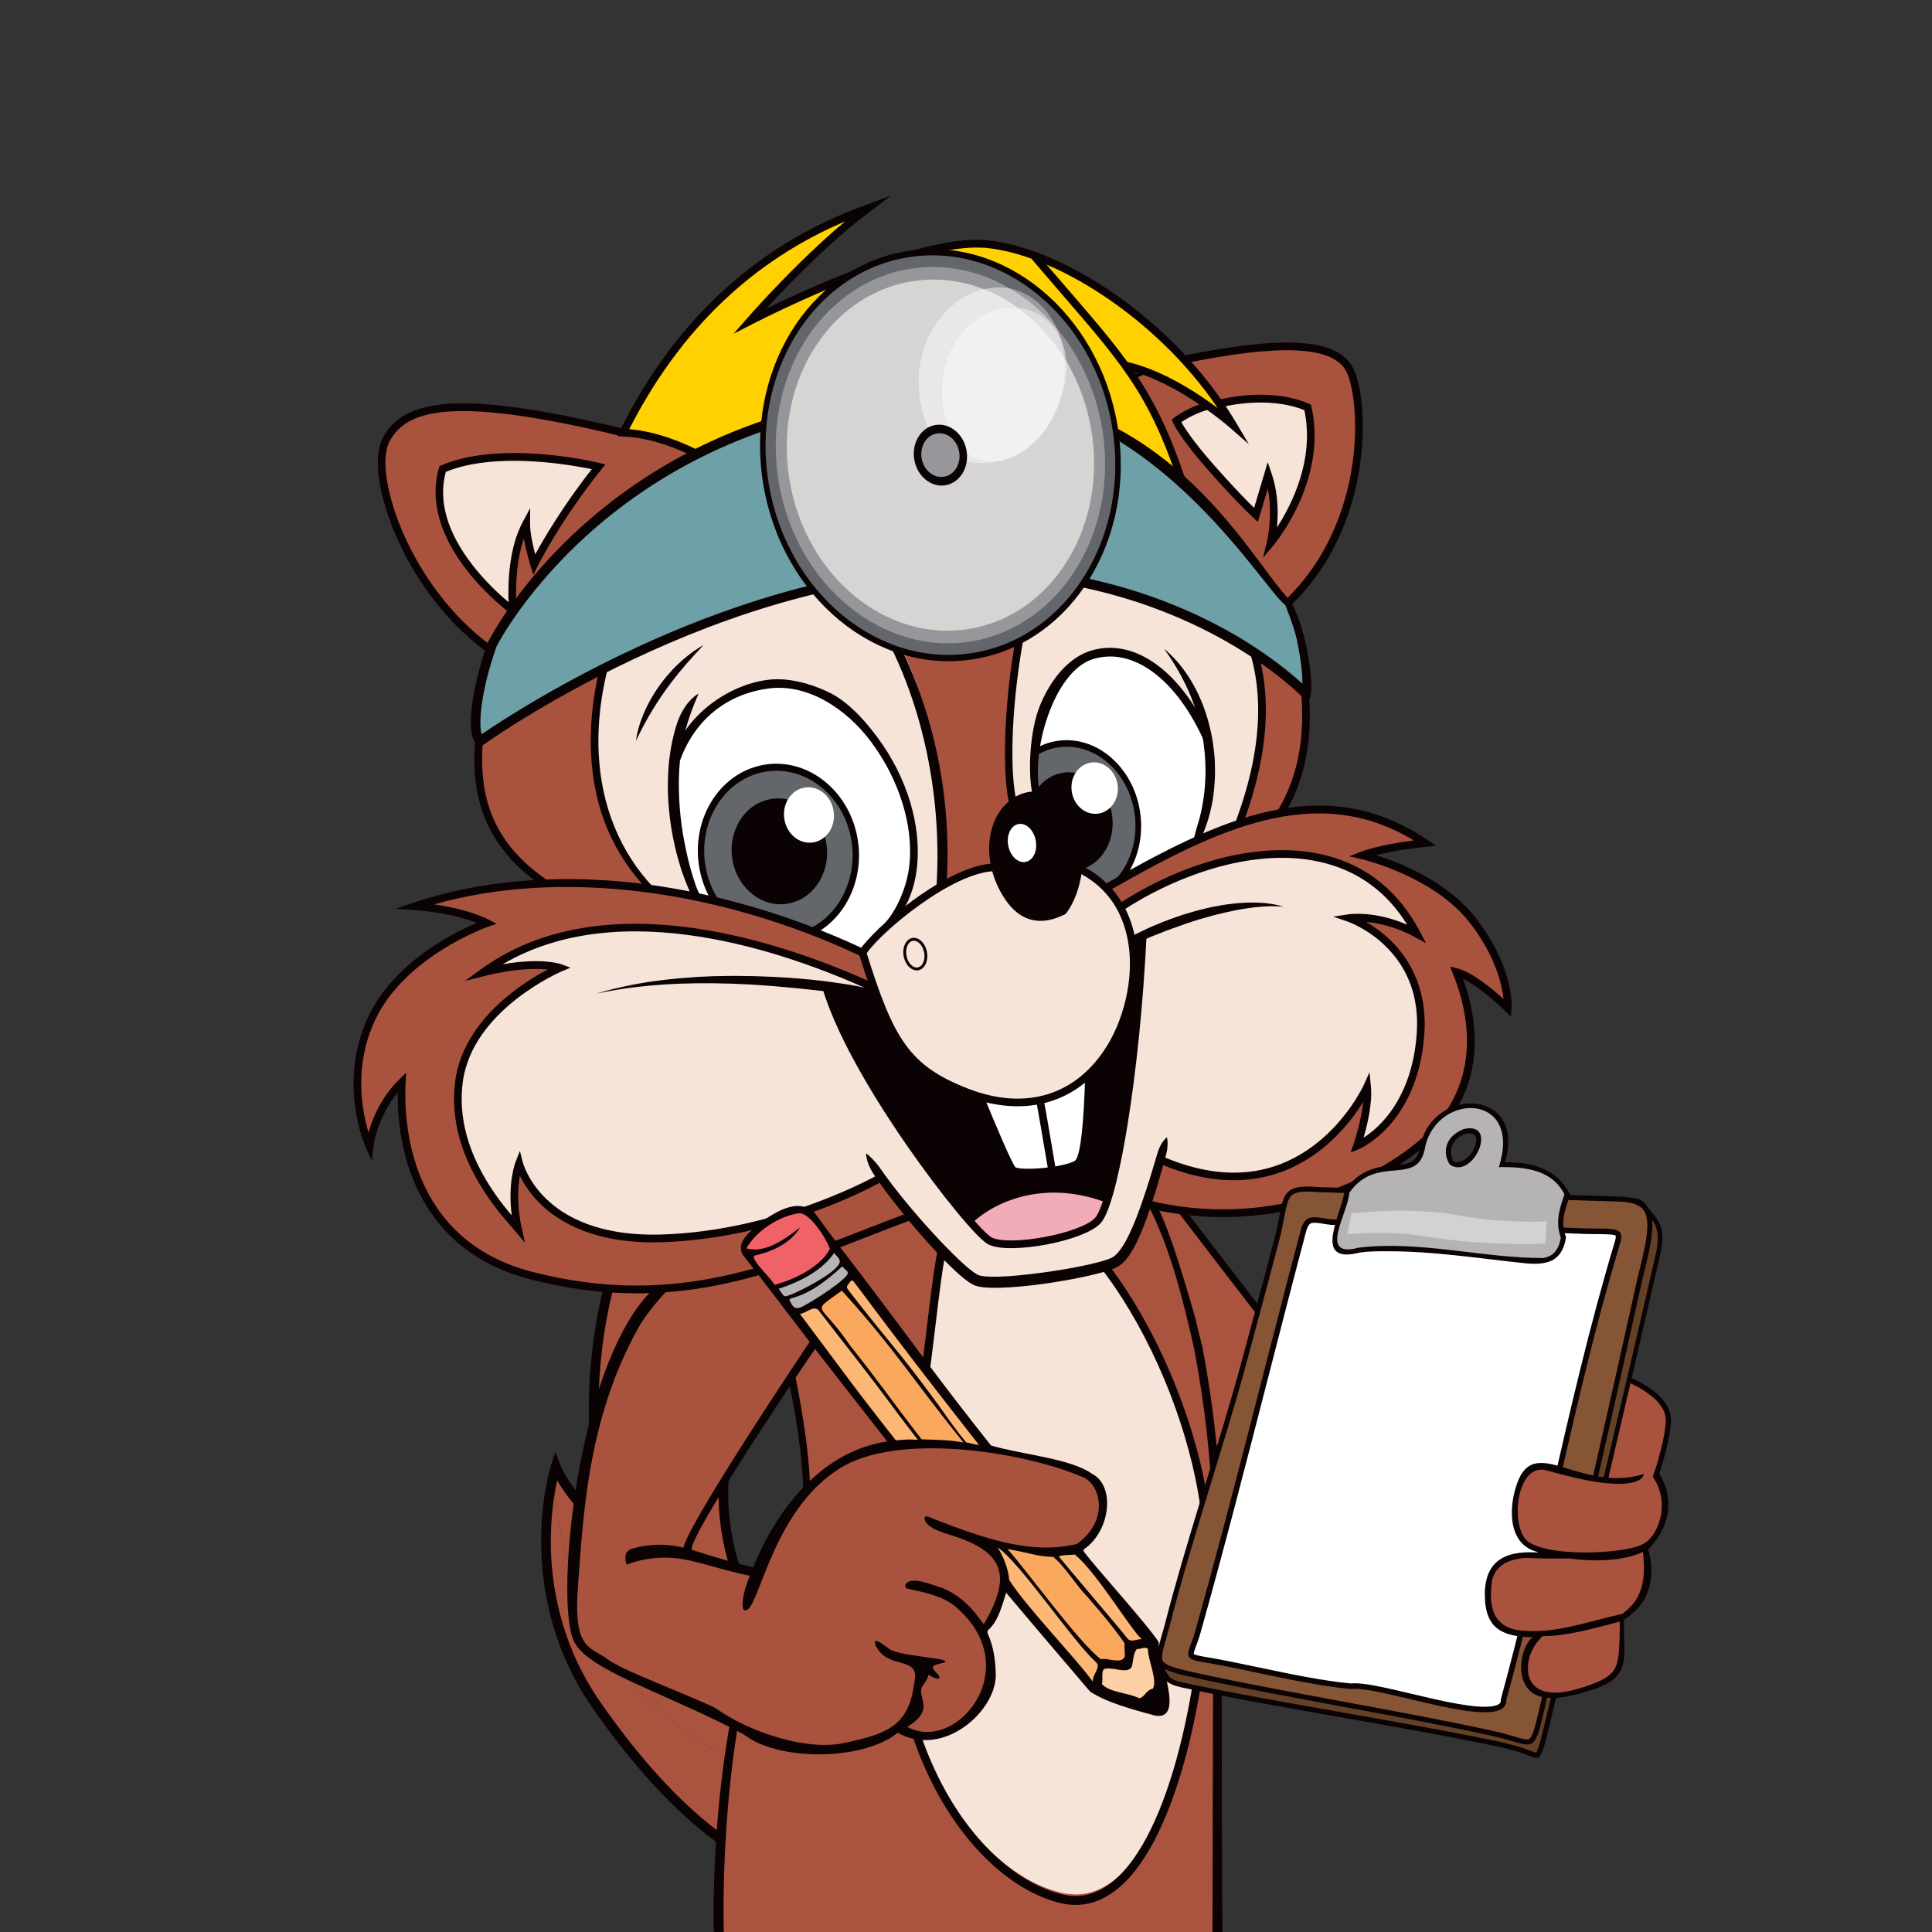
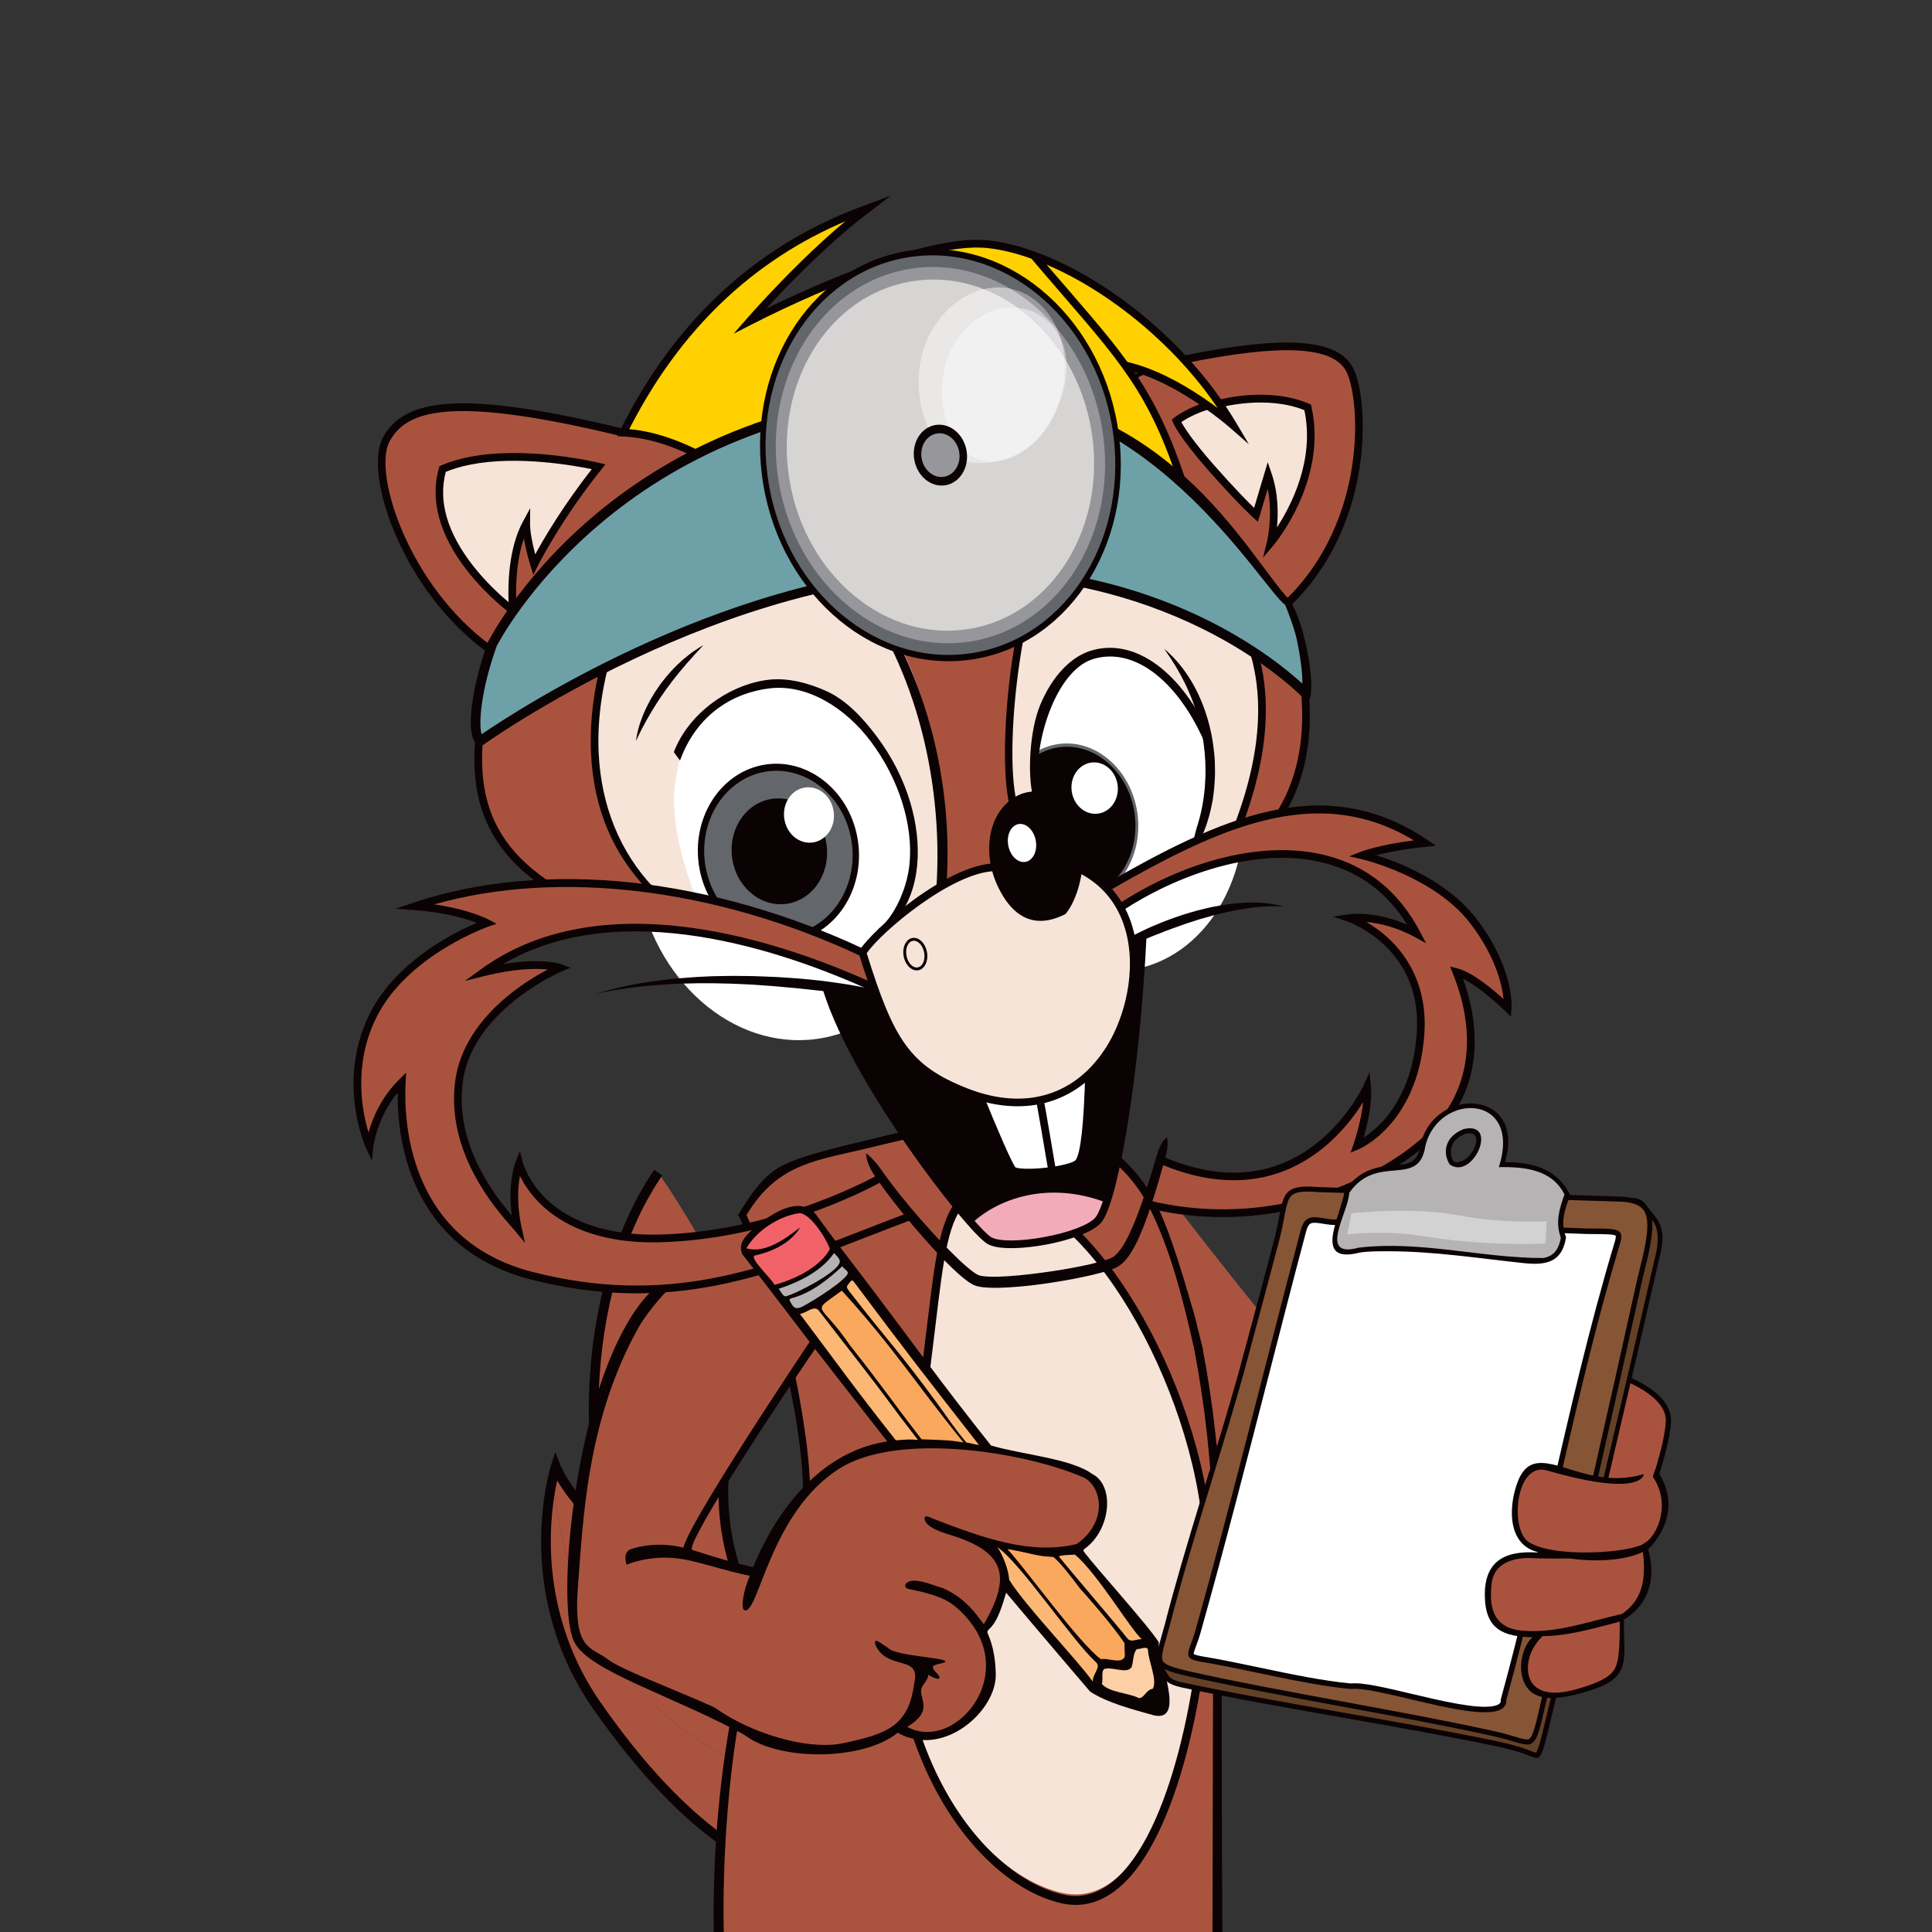
<svg xmlns="http://www.w3.org/2000/svg" id="a" data-name="Layer 1" width="70.556mm" height="70.556mm" viewBox="0 0 200 200">
  <rect x="0" y="0" width="200" height="200" fill="#333333" stroke="none" />
  <g>
    <path d="M126.034,200.317l-.18-16.073v-3.363c.811-3.455.258-9.13.49-13.39.468-8.575-.248-18.331-2.185-27.442-1.069-5.028-2.511-9.859-4.331-14.189-.16-.378-.443-.986-.645-1.344-6.58-11.815-21.566-8.332-32.958-5.091-5.312,1.211-7.259,2.474-9.423,5.92l-.197.206c.173.344.367.751.575,1.219l.002-.014.002.002c.29.655.613,1.442.956,2.333,1.303,3.383,2.872,8.399,4.068,14.657.159.826.311,1.675.455,2.544,1.8,10.883.627,14.733-2.61,19.436l-.27.403c-.173.267-.347.544-.513.833-1.276,2.192-2.345,4.986-3.103,8.659-.406,1.975.701.665.072,3.12-.766,2.988-1.755,17.456-1.667,21.494l51.459.08Z" fill="#aa5440" />
    <path d="M81.856,171.922h.002c-1.011,3.361-1.548,7.459-1.381,12.639-13.226-5.891-21.483-14.198-23.265-31.519.175-.785.316-1.22.316-1.22,0,0,1.514,3.937,6.186,6.945-3.34-6.354-3.814-25.334,4.425-37.379,2.84,4.128,6.567,10.362,10.19,18.388-6.671,14.941-2.694,25.638,3.528,32.146" fill="#aa5440" />
    <path d="M80.477,184.561c.089,2.784.382,5.878.911,9.341-4.37-1.338-11.273-5.377-19.619-17.365-6.8-9.772-5.332-20.034-4.558-23.494,1.781,17.319,10.039,25.627,23.265,31.519" fill="#aa5440" />
    <path d="M74.57,190.976c-3.759-2.657-8.249-7.019-13.206-14.139-4.388-6.303-5.328-12.808-5.345-17.152-.017-4.711.99-7.893,1.034-8.026l.433-1.342.506,1.317c.012.033,1.191,2.997,4.548,5.666-1.295-3.669-1.863-9.328-1.456-15.123.573-8.17,2.933-15.657,6.644-21.084l.819.593c-3.611,5.277-5.906,12.581-6.466,20.567-.463,6.609.349,12.998,2.071,16.271l.902,1.712-1.606-1.031c-3.184-2.05-4.939-4.504-5.769-5.952-.293,1.332-.676,3.63-.662,6.472.021,4.185.934,10.447,5.158,16.516,4.719,6.779,8.981,11,12.567,13.614l-.174,1.124Z" fill="#0a0203" />
    <path d="M81.501,172.282c-4.643-4.856-11.286-15.562-3.626-32.722l.908.43c-7.411,16.599-1.033,26.904,3.429,31.571l-.712.722Z" fill="#0a0203" />
    <path d="M73.898,200.237c-.286-13.225,2.061-29.202,5.863-34.721,3.188-4.628,4.312-8.492,2.548-19.157-1.79-9.773-4.449-17.687-5.891-20.593l.56-.579c1.448,2.821,4.303,10.503,6.045,21.04,1.805,10.924.636,14.911-2.673,19.713-3.706,5.381-5.705,21.239-5.422,34.296" fill="#0a0203" />
    <path d="M144.887,145.864c-2.645.173-5.651-.319-7.998-2.535-3.172-2.994-15.7-19.16-16.819-20.738l-7.58,11.96c4.537,4.759,18.021,21.04,21.007,21.866,3.209.887,15.67-2.585,15.67-2.585,0,0-1.529-8.142-4.28-7.967" fill="#aa5440" />
    <path d="M157.107,147.929s-1.367,2.831-3.062,4.928c4.119,4.899,6.855,4.787,8.288,2.745,1.432-2.042-.578-4.321-.578-4.321,2.192-.38,3.935-3.424,2.979-4.916-.959-1.494-2.346-.764-4.418.392-2.068,1.159-3.21,1.17-3.21,1.17v.002Z" fill="#f7e4d8" />
-     <path d="M157.146,145.799s.041-.035.123-.103c.08-.067.198-.172.348-.308.296-.282.723-.709,1.211-1.311.117-.154.243-.314.376-.484.125-.176.255-.359.384-.558.064-.098.131-.2.199-.301.063-.105.127-.214.194-.325.068-.108.128-.224.195-.339.065-.116.132-.234.194-.357.258-.491.507-1.031.715-1.629.21-.598.373-1.26.417-1.971.051-.709-.048-1.471-.331-2.166-.142-.347-.325-.676-.543-.98-.052-.077-.112-.148-.168-.222l-.044-.055-.05-.057-.085-.099-.044-.049-.054-.053-.106-.105c-.071-.068-.146-.129-.223-.189-.159-.119-.333-.227-.529-.304-.197-.073-.414-.116-.636-.106-.224.005-.449.072-.651.171-.203.097-.388.231-.553.378-.328.298-.59.649-.817,1.017-.227.368-.417.756-.588,1.152-.171.399-.319.806-.454,1.22l-.093.297-.1.304c-.036.099-.067.208-.104.298l-.113.276c-.313.747-.732,1.475-1.231,2.136-.5.66-1.067,1.275-1.696,1.8-.311.268-.643.503-.979.723l-.253.155-.26.14-.059.033-.071.033c-.047.022-.096.045-.14.065-.087.037-.177.077-.271.116-.744.307-1.517.553-2.292.748-.774.197-1.555.336-2.33.425-1.551.172-3.084.112-4.495-.242-.703-.174-1.373-.425-1.994-.746-.62-.321-1.19-.712-1.7-1.15-.063-.055-.126-.108-.19-.165l-.091-.08-.095-.09c-.127-.12-.249-.238-.373-.358-.247-.235-.497-.465-.73-.697-.232-.233-.461-.46-.685-.685-.226-.222-.438-.453-.652-.674-.429-.437-.818-.878-1.198-1.288-.368-.423-.721-.819-1.037-1.209-.581-.7-11.663-15.121-12.06-15.676l-.399.652c.37.532,11.41,14.91,11.926,15.555.316.4.668.812,1.035,1.247.377.423.768.879,1.195,1.329.213.227.424.463.651.694.224.232.455.468.689.71.233.241.476.472.719.712.122.12.244.243.368.363l.093.093c.037.036.07.063.104.095.067.06.134.122.204.182,1.098.977,2.482,1.701,3.992,2.082,1.511.385,3.136.455,4.763.282.811-.09,1.629-.23,2.44-.433.812-.2,1.614-.451,2.412-.774.1-.04.201-.083.307-.13.053-.023.099-.046.146-.067l.071-.033c.036-.017.053-.027.08-.042.1-.051.202-.106.302-.159l.287-.175c.099-.056.189-.125.284-.186l.137-.096.137-.103c.09-.068.179-.134.267-.204l.259-.217c.685-.579,1.298-1.251,1.841-1.978.543-.729.995-1.519,1.346-2.375l.129-.327c.024-.056.04-.106.055-.158l.052-.151.1-.304.094-.31c.123-.391.26-.768.414-1.13.153-.364.322-.713.514-1.026.095-.161.197-.307.304-.447.106-.137.22-.258.334-.364.232-.209.469-.333.693-.342.112-.004.227.016.343.057.117.043.231.114.347.196.053.045.113.091.163.138l.075.074.036.036.044.046.086.098.034.036.036.047c.05.062.1.121.145.186.184.254.334.523.449.802.232.561.316,1.165.278,1.763-.033.596-.17,1.177-.357,1.719-.183.54-.412,1.041-.651,1.504-.238.461-.487.879-.726,1.265-.117.194-.233.376-.339.556-.11.177-.213.349-.313.513-.388.656-.699,1.176-.894,1.551-.201.374-.293.588-.293.588v.004Z" fill="#0a0203" />
    <path d="M164.064,146.412h0c.126.108.247.25.357.425.299.466.287,1.178-.033,1.955-.42,1.015-1.451,2.209-2.725,2.429l-.6.103.408.464c.075.084,1.813,2.108.562,3.889-.46.654-1.029,1.043-1.69,1.155-1.096.184-2.414-.373-3.912-1.653-.648-.556-1.336-1.25-2.038-2.071,1.395-1.793,2.521-3.963,2.835-4.589.42-.052,1.505-.272,3.156-1.196,1.781-.994,2.907-1.57,3.681-.91M156.044,155.712c1.63,1.393,3.097,1.99,4.361,1.777.829-.14,1.538-.62,2.102-1.424,1.087-1.545.43-3.313-.256-4.323,1.265-.443,2.241-1.622,2.69-2.702.412-.999.407-1.948-.015-2.607-.145-.224-.303-.412-.474-.556-1.105-.945-2.595-.11-4.321.855-1.963,1.097-3.061,1.133-3.073,1.133l-.186.004-.092.185c-.015.03-1.369,2.818-3.017,4.86l-.187.233.182.215c.786.938,1.555,1.728,2.287,2.351" fill="#0a0203" />
  </g>
  <polygon points="125.434 150.536 125.855 165.588 125.431 150.296 125.434 150.536" fill="#0a0203" />
  <g>
    <path d="M104.847,123.576c9.492,2.318,20.674,22.698,20.221,38.233-.453,15.538-5.443,36.337-15.123,34.142-9.682-2.194-20.837-18.467-16.196-41.571,4.642-23.101,1.606-33.121,11.099-30.804" fill="#f6e4d9" />
    <path d="M76.418,125.765c1.341-2.268,2.676-4.038,4.321-4.97,2.146-1.217,6.883-2.227,9.514-2.884,7.6-1.895,15.994-3.443,23.277.19,2.391,1.19,4.639,3.64,5.908,6.023,1.317,2.465,2.485,6.017,4.246,12.136.025.082.189.763.354,1.444.163.667.453,1.836.476,1.917l-.788.348-.086-.242c-1.118-5.002-2.513-10.699-4.911-15.201-1.189-2.232-3.318-4.561-5.56-5.677-7.077-3.531-15.336-1.975-22.734-.133-5.654,1.411-9.885,1.537-13.17,7.095l-.845-.046Z" fill="#0a0203" />
    <path d="M101.763,123.792c-.6.087-1.106.291-1.533.607-2.038,1.513-2.544,5.751-3.386,12.768-.562,4.687-1.262,10.519-2.671,17.594-4.63,23.239,6.441,39.209,15.866,41.364,1.846.422,3.606-.05,5.228-1.404,5.935-4.968,9.02-20.37,9.372-32.578.435-15.092-10.346-35.734-19.889-38.084-1.196-.295-2.179-.385-2.988-.267M112.236,197.132c-.775.112-1.565.077-2.374-.108-9.768-2.234-21.275-18.637-16.53-42.456,1.401-7.038,2.097-12.849,2.658-17.518.872-7.27,1.398-11.656,3.75-13.406,1.214-.901,2.87-1.053,5.204-.48,9.86,2.426,21.003,23.572,20.558,39.009-.358,12.416-3.549,28.122-9.703,33.27-1.128.945-2.32,1.507-3.562,1.689" fill="#0a0203" />
    <path d="M85.168,138.501c-3.098,4.388-14.258,21.199-13.525,21.943,5.599,1.821,7.55,2.018,7.55,2.018,0,0,1.817,16.334-.327,16.24-.229-.01,1.81,2.225,1.455,2.178-.053-.007-2.542-.842-2.592-.926-7.945-4.426-16.759-6.874-18.295-10.001-1.584-3.23-.491-17.845,3.085-27.677,2.607-7.165,5.337-8.964,5.337-8.964l17.518,3.065s.185,1.571-.206,2.123" fill="#0a0203" />
    <path d="M86.16,135.369c1.304-1.876-14.636,21.575-15.421,24.848-2.385-.617-4.567-.16-5.413.145-.953.342-.455,1.617-.455,1.617,0,0,2.507-1.134,5.767-.581,2.489.422,5.207,1.552,8.66,1.998l-.835,15.575c-5.419-3.017-13.661-5.765-15.489-7.16-1.836-1.399-3.669-.893-3.139-7.666.53-6.771.899-17.119,6.234-26.665,2.07-3.704,9.983-11.745,15.663-9.968,1.728.54,4.429,7.857,4.429,7.857" fill="#a9533f" />
    <path d="M117.627,39.587c.951-.483,1.4-.614,1.404-.616l-.215-.77c-.021.004-.511.145-1.543.668l.354.717Z" fill="#0a0203" />
    <path d="M99.84,85.528c1.875,9.723,9.793,16.349,17.687,14.8,7.894-1.548,12.773-10.686,10.897-20.409-1.875-9.723-9.793-16.348-17.687-14.8-7.894,1.548-12.772,10.686-10.897,20.409" fill="#fff" />
    <path d="M66.126,92.042c1.965,10.19,10.553,17.076,19.187,15.381,8.63-1.692,14.036-11.325,12.071-21.514-1.965-10.188-10.553-17.076-19.187-15.381-8.63,1.693-14.036,11.327-12.071,21.514" fill="#fff" />
    <path d="M72.738,89.892c.905,4.824,5.152,8.028,9.486,7.153,4.332-.875,7.109-5.496,6.203-10.324-.906-4.825-5.152-8.028-9.486-7.153-4.33.876-7.109,5.498-6.203,10.324" fill="#63666a" />
    <path d="M79.009,79.929c-4.146.839-6.816,5.279-5.95,9.898.867,4.62,4.947,7.697,9.095,6.86,4.148-.838,6.816-5.28,5.95-9.899-.868-4.62-4.947-7.697-9.095-6.859M72.416,89.958c-.942-5.018,1.957-9.838,6.459-10.748,4.503-.911,8.933,2.432,9.873,7.446.942,5.016-1.955,9.839-6.457,10.747-4.505.91-8.935-2.429-9.875-7.445" fill="#0a0203" />
    <path d="M75.84,89.106c.557,2.976,3.177,4.952,5.85,4.412,2.671-.539,4.384-3.39,3.827-6.365-.56-2.976-3.178-4.953-5.851-4.412-2.671.539-4.384,3.39-3.825,6.365" fill="#0a0203" />
    <path d="M81.21,84.879c.292,1.561,1.664,2.594,3.064,2.311,1.399-.284,2.298-1.776,2.005-3.334-.293-1.559-1.666-2.595-3.064-2.311-1.4.282-2.296,1.775-2.004,3.334" fill="#fff" />
    <path d="M103.709,86.629c.83,4.479,4.632,7.471,8.488,6.68,3.856-.789,6.31-5.06,5.479-9.541-.832-4.478-4.633-7.471-8.489-6.68-3.856.789-6.309,5.06-5.478,9.541" fill="#63666a" />
-     <path d="M103.996,86.57c.796,4.289,4.446,7.163,8.137,6.407,3.695-.757,6.052-4.861,5.256-9.148-.796-4.289-4.446-7.163-8.139-6.407-3.693.755-6.05,4.861-5.254,9.148M112.258,93.643c-4.007.822-7.972-2.299-8.837-6.955-.863-4.656,1.695-9.112,5.706-9.934,4.007-.819,7.972,2.299,8.837,6.955.863,4.658-1.696,9.112-5.706,9.934" fill="#0a0203" />
+     <path d="M103.996,86.57c.796,4.289,4.446,7.163,8.137,6.407,3.695-.757,6.052-4.861,5.256-9.148-.796-4.289-4.446-7.163-8.139-6.407-3.693.755-6.05,4.861-5.254,9.148M112.258,93.643" fill="#0a0203" />
    <path d="M106.469,85.916c.513,2.763,2.856,4.607,5.236,4.12,2.378-.486,3.891-3.123,3.378-5.886-.512-2.763-2.856-4.607-5.236-4.12-2.378.49-3.891,3.123-3.378,5.886" fill="#0a0203" />
    <path d="M110.967,82.059c.272,1.446,1.546,2.406,2.843,2.145,1.298-.264,2.132-1.649,1.86-3.095-.272-1.446-1.545-2.408-2.843-2.146-1.298.264-2.132,1.649-1.86,3.095" fill="#fff" />
    <path d="M38.497,105.371c-3.239,6.828-.247,13.315-.247,13.315,0,0,.416-3.755,3.343-6.642-.377,7.08,2.052,17.097,13.438,20.016.953.244,1.886.455,2.804.63v.002c5.201,1.01,9.839.988,14.185.339,4.85-.722,9.338-2.217,13.846-3.919h.002c2.769-1.044,5.547-2.165,8.421-3.233-1.147-1.367-2.234-2.758-3.09-3.969-.125.07-10.389,5.967-22.88,6.293-12.564.327-14.58-7.769-14.58-7.769,0,0-1.029,2.628-.126,6.727-1.112-1.344-7.101-7.33-6.107-15.15.995-7.818,10.466-11.814,10.466-11.814,0,0-2.451-.907-7.932.459,11.028-7.998,27.367-4.388,40.447,1.597-.385-1.087-.78-2.293-1.197-3.634-.812-.383-1.629-.752-2.452-1.104-5.745-2.471-11.688-4.235-17.561-5.213-.63-.106-1.259-.201-1.888-.288-3.719-.516-7.4-.711-10.97-.57-4.725.185-9.261.962-13.449,2.371,4.823.344,7.435,1.738,7.435,1.738,0,0-8.668,2.994-11.907,9.819" fill="#a9533f" />
    <path d="M53.104,63.208s-.565-5.426,1.372-9.014c-.015,1.586.821,4.254.821,4.254,0,0,2.279-4.65,6.672-10.136,0,0-9.995-2.435-16.149.238-2.234,7.701,7.284,14.658,7.284,14.658M67.117,45.14c8.716,1.947,18.509,11.464,26.823,19.757-.363-6.118-2.404-13.19-6.217-17.564,8.134,1.289,15.465,4.78,21.561,8.786-3.635,2.745-5.845,20.926-4.425,27.007-1.862,1.413-2.439,4.084-1.839,6.65-1.652.025-3.657.845-5.622,1.993v-.002c1.053-10.064-2.27-21.046-8.655-27.75-6.385-6.708-12.854-8.635-19.706-1.782-6.852,6.854-11.264,21.19-1.65,29.778-3.718-.516-7.397-.712-10.969-.572-8.865-6.064-7.519-14.274-5.141-23.825-8.948-5.968-13.267-18.422-11.295-22.117,1.97-3.696,7.365-4.886,24.534-.711.853.034,1.721.152,2.601.35" fill="#a9533f" />
    <path d="M45.82,48.551c-2.235,7.7,7.284,14.659,7.284,14.659,0,0-.565-5.426,1.373-9.014-.017,1.582.818,4.251.818,4.251,0,0,2.281-4.647,6.675-10.134,0,0-9.994-2.435-16.15.238" fill="#f6e4d9" />
    <path d="M70.648,76.899c5.481-9.033,18.017-8.462,22.739,4.702,3.11,7.391.572,13.005-4.097,17.017.822-1.353,4.399-4.685,8.11-6.849v-.002c1.053-10.063-1.49-23.484-7.876-30.19-8.367-10.517-15.186-11.631-20.864-3.942-6.852,6.854-10.886,25.79-1.271,34.378.629.085,4.055.936,4.686,1.04-1.443-3.791-2.945-8.893-2.016-12.923l.59-3.231Z" fill="#f6e4d9" />
    <path d="M125.131,59.571v-.002c-.553-2.211-1.215-4.654-2.003-7.297-1.775-5.941-3.442-9.647-5.678-13.044-.309-.469-.627-.934-.961-1.396-.849-1.181-1.781-2.358-2.822-3.612-.437-.526-.894-1.067-1.37-1.626h-.013.013c-1.508-1.765-3.231-3.732-5.239-6.092l.015-.039c-1.756-.644-3.433-1.05-4.961-1.194-7.727-.731-24.273,7.864-24.491,7.977.121-.139,6.451-7.399,12.235-11.678-14.398,5.145-21.57,15.648-25.338,23.222.853.034,1.721.152,2.601.351l.005-.013-.005.013c8.716,1.947,18.507,11.463,26.824,19.757-.363-6.119-2.404-13.188-6.217-17.564,8.134,1.289,15.463,4.782,21.56,8.788,11.385,7.474,12.497,5.22,12.497,5.22,0,0,5.417,6.491,3.349-1.77" fill="#ffd100" />
    <path d="M108.918,121.197c-1.752.252-3.737.284-4.078-.079-.593-.63-3.39-7.58-3.39-7.58-.463-.136-.93-.295-1.4-.478-5.047-1.967-7.124-4.192-9.331-10.168-1.828-.278-3.559-.507-5.196-.692,2.311,7.808,10.663,19.408,14.81,24.152,3.046-2.894,8.549-4.442,14.331-2.232,1.459-4.653,3.049-15.384,3.634-27.266-.374.161-.752.331-1.137.51h-.003c.68,3.842-.383,8.131-2.212,11.095-.654,1.06-1.395,1.975-2.211,2.742-.136,4.961-.438,8.275-1.067,9.132-.269.367-1.445.678-2.748.866" fill="#0a0203" />
    <path d="M93.697,98.978c.162.842.765,1.43,1.35,1.315.583-.114.925-.889.763-1.729-.162-.84-.764-1.428-1.349-1.315-.583.116-.927.889-.763,1.729M90.488,102.252c-.386-1.087-.781-2.293-1.199-3.635.821-1.351,4.397-4.682,8.11-6.849,1.965-1.147,3.97-1.967,5.622-1.992.149.645.373,1.282.67,1.893,1.548,3.184,3.652,3.98,6.361,2.628,0,0,1.225-1.402,1.586-4.413,1.142.55,2.088,1.246,2.859,2.047.593.614,1.081,1.288,1.479,2.01.585,1.061.969,2.221,1.182,3.424.68,3.84-.383,8.131-2.212,11.094-.655,1.061-1.397,1.975-2.212,2.74-1.474,1.387-3.192,2.286-5.078,2.684-1.92.411-4.012.298-6.207-.344-.46-.136-.928-.295-1.398-.48-5.046-1.967-7.124-4.191-9.33-10.167-.077-.208-.156-.423-.233-.64" fill="#f6e4d9" />
    <path d="M94.46,97.249c-.585.113-.925.888-.763,1.729.162.839.766,1.429,1.351,1.314.583-.114.924-.888.761-1.728-.16-.841-.764-1.43-1.349-1.315" fill="#f6e4d9" />
    <path d="M100.331,126.353c.991,1.136,1.741,1.878,2.111,2.085,1.913,1.071,9.553-.314,11.202-2.082.322-.344.666-1.113,1.018-2.238-5.782-2.206-11.284-.66-14.331,2.235" fill="#f2acb9" />
    <path d="M107.656,113.884c-1.92.408-4.012.298-6.205-.345,0,0,2.799,6.95,3.39,7.58.342.362,2.325.331,4.078.079l-1.263-7.312v-.002Z" fill="#fff" />
    <path d="M107.656,113.885l1.261,7.312c1.307-.186,2.48-.5,2.749-.866.629-.856.934-4.171,1.066-9.132-1.474,1.387-3.19,2.286-5.077,2.684v.002Z" fill="#fff" />
    <path d="M104.381,87.545c.206,1.079,1.01,1.828,1.794,1.673.781-.152,1.248-1.153,1.042-2.229-.21-1.079-1.012-1.829-1.797-1.677-.783.154-1.248,1.153-1.04,2.232M107.354,82.344c2.181.136,4.315,2.194,4.382,5.504.015.747-.023,1.425-.098,2.036-.362,3.011-1.586,4.413-1.586,4.413-2.71,1.35-4.815.557-6.362-2.63-.297-.608-.521-1.245-.67-1.892-.598-2.566-.021-5.238,1.841-6.647l.359-.247c.666-.411,1.403-.581,2.134-.537" fill="#0a0203" />
    <path d="M105.42,85.313c-.783.154-1.248,1.153-1.041,2.232.209,1.079,1.012,1.828,1.795,1.673.783-.152,1.25-1.153,1.043-2.23-.209-1.078-1.012-1.829-1.796-1.675" fill="#fff" />
    <path d="M125.304,78.415c.475,2.934.093,5.912-1.025,8.403,1.338-.59,2.663-1.114,3.98-1.553,4.718-12.595,1.823-20.541-3.126-25.695,2.067,8.26-3.351,1.298-3.351,1.298,0,0-1.114,2.726-12.496-4.748-3.637,2.743-5.847,20.926-4.423,27.006l.356-.246c.668-.411,1.405-.583,2.136-.537-1.003-3.85,1.456-13.272,5.845-14.553,6.035-1.547,11.553,5.819,12.106,10.624" fill="#f6e4d9" />
    <path d="M118.744,124.636c.34.083.68.162,1.017.236,6.165,1.321,11.882.709,16.673-.784,5.422-1.687,9.657-4.5,12.012-6.903,4.549-4.639,4.638-10.751,2.328-16.545,2.036.508,5.305,3.729,5.305,3.729,0,0,.316-3.961-3.569-9.03-.919-1.197-2.044-2.209-3.228-3.052-3.825-2.735-8.26-3.741-8.26-3.741,0,0,2.15-.838,6.502-1.276-2.34-1.575-4.68-2.56-7.031-3.064-2.617-.562-5.245-.529-7.903-.057-1.435.252-2.879.635-4.333,1.116-1.317.441-2.642.963-3.978,1.553-3.191,1.41-6.442,3.195-9.78,5.115.591.613,1.081,1.287,1.478,2.008,9.5-6.237,24.299-9.43,30.683,2.719-3.816-2.082-6.968-1.615-6.968-1.615,0,0,7.98,2.745,7.363,11.934-.617,9.189-6.575,11.631-6.575,11.631,0,0,1.286-3.662,1.045-6.098,0,0-6.356,14.046-21.376,7.56-.497,1.734-.96,3.256-1.404,4.566" fill="#a9533f" />
-     <path d="M118.297,96.853c-.586,11.881-2.175,22.613-3.634,27.265-.354,1.124-.697,1.895-1.018,2.237-1.65,1.769-9.29,3.151-11.203,2.084-.37-.207-1.118-.95-2.111-2.087-4.143-4.748-12.497-16.348-14.808-24.155,1.637.186,3.369.415,5.198.694-.079-.208-.155-.421-.232-.64-13.08-5.984-29.42-9.595-40.449-1.597,5.483-1.364,7.933-.458,7.933-.458,0,0-9.47,3.996-10.465,11.816-.995,7.818,4.993,13.805,6.107,15.148-.906-4.097.124-6.726.124-6.726,0,0,2.016,8.095,14.582,7.767,12.488-.326,22.752-6.221,22.88-6.293.855,1.212,1.94,2.602,3.088,3.97,2.481,2.96,5.241,5.822,6.53,6.567l.26.131c2.034.813,12.741-.883,14.421-1.906,1.083-.657,2.098-2.647,3.246-6.033.444-1.312.905-2.832,1.402-4.567,15.022,6.488,21.376-7.558,21.376-7.558.241,2.435-1.043,6.096-1.043,6.096,0,0,5.956-2.44,6.575-11.629.616-9.191-7.365-11.934-7.365-11.934,0,0,3.151-.467,6.967,1.615-6.381-12.148-21.18-8.956-30.682-2.719.585,1.061.968,2.219,1.182,3.423.386-.178.766-.349,1.138-.509" fill="#f6e4d9" />
    <path d="M131.541,56.178c.018-.076.886-3.614-.278-7.037l-1.242,4.164s-1.58-1.418-4.633-4.88c-3.053-3.462-3.606-4.862-3.606-4.862,0,0,1.284-1.001,3.251-1.568-1.601-1.136-3.785-2.497-6.111-3.409-.036.011-.501.149-1.471.642,2.233,3.397,3.903,7.103,5.676,13.044.789,2.643,1.453,5.086,2.005,7.297v.002c4.95,5.152,7.846,13.099,3.128,25.695,1.454-.484,2.897-.866,4.332-1.12l-.002-.005c5.719-9.353.282-21.3.282-21.3,9.284-8.488,8.386-21.818,6.806-24.655-1.579-2.836-7.178-2.992-17.112-.973,1.318,1.431,2.552,2.959,3.664,4.573,0,0,4.991-1.4,9.138.379,1.709,7.391-3.742,13.914-3.825,14.012" fill="#a9533f" />
    <path d="M127.673,44.056c-.036-.033-1.055-.935-2.64-2.059-1.967.567-3.251,1.568-3.251,1.568,0,0,.553,1.398,3.606,4.862,3.051,3.461,4.631,4.879,4.631,4.879l1.243-4.163c1.162,3.421.296,6.961.278,7.036.083-.098,5.534-6.621,3.827-14.01-4.148-1.782-9.14-.38-9.14-.38.507.738.991,1.495,1.444,2.268" fill="#f6e4d9" />
    <path d="M126.227,41.787c-1.112-1.613-2.345-3.142-3.663-4.572-1.36-1.476-2.81-2.848-4.309-4.094-3.649-3.038-7.58-5.342-11.182-6.66l-.015.041c2.008,2.36,3.73,4.327,5.239,6.092.477.56.932,1.099,1.369,1.626,1.043,1.256,1.975,2.432,2.823,3.613.816.18,1.633.438,2.432.753,2.326.912,4.509,2.273,6.11,3.412,1.585,1.123,2.605,2.025,2.64,2.058-.454-.773-.937-1.53-1.444-2.268" fill="#ffd100" />
    <path d="M84.496,44.593c.162.194.34.367.511.541l.247.26.249.254c.162.174.336.333.493.506.162.17.328.332.487.507l.242.25.239.259.236.259.226.269.224.27.217.276c.146.184.281.376.417.569.139.187.267.386.398.581.133.195.25.398.377.598.126.198.238.408.356.612.123.201.227.413.342.621.221.417.431.841.631,1.272.102.213.192.432.288.65.096.214.183.437.272.656.092.22.174.443.259.665.088.221.169.444.246.668l.121.336.112.34c.075.224.149.452.216.68.069.227.139.455.203.685.064.23.134.458.192.689.126.46.241.924.347,1.39.106.464.203.932.296,1.402l.131.705.118.706.11.709.093.712.085.712.072.715.67-.308c-1.076-1.072-2.154-2.143-3.238-3.205-.544-.53-1.087-1.06-1.636-1.587-.547-.526-1.099-1.049-1.652-1.569-.555-.521-1.112-1.037-1.673-1.549l-.846-.765-.855-.757-.861-.75c-.287-.249-.58-.492-.868-.738-.583-.488-1.169-.975-1.767-1.446-.295-.241-.598-.472-.899-.705-.298-.236-.602-.465-.909-.691l-.458-.342-.463-.333-.465-.333-.472-.322-.47-.326-.48-.313-.478-.313-.487-.302-.487-.299-.495-.288c-.166-.095-.329-.193-.497-.287l-.503-.272c-.336-.189-.678-.356-1.02-.527-.337-.175-.691-.326-1.037-.488-.174-.08-.352-.154-.529-.226l-.532-.219c-.177-.073-.36-.133-.539-.198-.181-.064-.36-.134-.544-.194-.73-.232-1.468-.45-2.229-.593-.753-.164-1.525-.238-2.298-.287l.337.58c.329-.654.663-1.307,1.017-1.95.174-.323.357-.639.536-.958.185-.318.367-.636.555-.948.19-.313.378-.627.576-.937l.292-.465.299-.458c.402-.613.821-1.21,1.248-1.805.213-.296.435-.587.652-.879l.671-.865c.232-.283.46-.567.694-.849.239-.275.472-.555.714-.829.244-.272.483-.545.732-.812.25-.266.498-.535.753-.794.258-.257.508-.521.772-.773.264-.252.521-.508.791-.754.269-.244.535-.493.807-.735l.827-.711.845-.689.863-.668c.292-.218.587-.427.879-.642.148-.11.297-.211.448-.313l.45-.308c.296-.21.606-.4.911-.598.152-.095.305-.197.46-.292l.465-.28.468-.28c.154-.095.316-.178.474-.27l.475-.265c.157-.09.316-.177.477-.259l.966-.504.981-.474c.16-.08.329-.154.494-.226l.497-.223c.165-.072.331-.151.496-.219l.504-.207c.668-.285,1.35-.53,2.029-.784l-.365-.702-.846.65c-.287.211-.557.44-.834.665-.273.224-.552.446-.819.68l-.807.692-.792.709c-.267.236-.526.478-.784.718-.259.244-.523.48-.778.729l-.767.735-.757.745c-.255.247-.503.501-.753.752-.249.254-.498.503-.744.76-.246.255-.493.507-.735.766-.246.257-.492.512-.732.771l-.724.78c-.241.261-.478.523-.717.786-.237.264-.473.527-.709.798l-1.384,1.579,1.862-.958c1.075-.553,2.172-1.086,3.271-1.603,1.101-.519,2.207-1.02,3.323-1.508,2.227-.971,4.484-1.875,6.774-2.674,1.144-.4,2.299-.764,3.464-1.09,1.162-.324,2.335-.61,3.519-.812,1.181-.201,2.376-.328,3.547-.267l.22.011.109.005.046.004.056.007.455.056.224.026.22.037.434.072c.29.057.583.122.875.184.29.077.581.146.87.227,1.152.329,2.284.749,3.388,1.231,1.106.483,2.185,1.031,3.238,1.628s2.078,1.25,3.075,1.941c.995.692,1.967,1.426,2.905,2.196.938.776,1.845,1.587,2.72,2.434.878.842,1.715,1.729,2.514,2.648s1.569,1.864,2.281,2.855c.714.988,1.386,2.004,2.006,3.052l.599-.504c-.213-.186-.419-.36-.63-.532-.213-.174-.426-.344-.642-.509-.213-.17-.432-.333-.648-.498-.217-.164-.442-.319-.662-.48-.22-.162-.446-.311-.67-.467l-.337-.229-.342-.223c-.228-.149-.455-.298-.691-.437-.233-.141-.463-.285-.698-.423l-.714-.403-.36-.192-.363-.188-.363-.187-.372-.175c-.247-.113-.495-.231-.745-.339l-.761-.308c-.252-.108-.518-.184-.777-.275-.26-.087-.517-.182-.787-.244l-.799-.208-.166.783.758.198c.253.059.501.151.75.231.247.088.5.16.742.266l.735.293c.239.108.478.221.719.331l.359.168.354.183.354.183.35.185.694.393c.23.132.455.275.683.412.227.136.45.284.674.428l.334.218.331.224c.219.152.442.3.656.457.217.157.436.308.647.472.211.16.428.319.636.484.213.164.421.331.627.498.204.169.411.342.606.511l1.865,1.633-1.266-2.139c-.637-1.071-1.323-2.113-2.052-3.118-.726-1.011-1.511-1.975-2.324-2.912-.815-.935-1.667-1.836-2.559-2.696-.891-.861-1.814-1.687-2.768-2.474-.956-.786-1.944-1.531-2.959-2.236-1.015-.706-2.061-1.369-3.135-1.978-1.074-.609-2.178-1.171-3.311-1.665-1.132-.497-2.296-.927-3.49-1.268-.298-.085-.601-.156-.901-.234-.304-.067-.607-.135-.915-.195l-.467-.077-.233-.039-.227-.026-.454-.056-.056-.007-.025-.002-.015-.002h-.03s-.118-.008-.118-.008l-.237-.013c-1.265-.065-2.504.072-3.722.277-1.217.211-2.414.501-3.598.83-1.182.332-2.35.702-3.51,1.105-2.313.809-4.586,1.72-6.829,2.697-1.12.488-2.235.994-3.342,1.517-1.106.522-2.204,1.054-3.3,1.618l.477.621c.231-.26.465-.524.703-.784.234-.262.472-.523.711-.781l.719-.774c.239-.258.484-.512.725-.767.241-.256.488-.508.732-.762.244-.253.491-.503.738-.751.249-.251.495-.501.747-.747l.752-.742.76-.729c.252-.246.513-.48.77-.72.257-.239.514-.48.776-.712l.784-.701.8-.685c.264-.233.537-.449.807-.671.272-.22.539-.446.819-.654l.83-.637,2.152-1.65-2.516.947c-.691.262-1.384.51-2.065.801l-.511.209c-.169.073-.337.149-.506.223l-.506.224c-.169.077-.337.151-.503.232l-.997.483-.983.512c-.165.082-.327.172-.487.264l-.483.27c-.161.092-.324.178-.483.273l-.475.287-.475.285c-.158.097-.311.2-.468.298-.31.201-.625.395-.928.608l-.457.314c-.154.105-.308.206-.455.318-.299.22-.601.432-.896.655l-.879.68-.863.704-.842.724c-.276.246-.549.5-.824.747-.272.25-.535.512-.804.768-.267.257-.523.526-.786.787-.261.266-.509.539-.766.807-.252.272-.497.552-.745.827-.246.276-.483.563-.726.845-.239.285-.47.573-.706.861l-.685.879c-.221.3-.447.595-.663.896-.434.602-.86,1.211-1.268,1.833l-.305.468-.298.472c-.2.311-.389.63-.583.95-.192.318-.377.64-.563.962-.18.326-.369.647-.544.974-.357.652-.696,1.314-1.032,1.976l-.272.543.611.039c.729.047,1.458.114,2.177.273.724.134,1.432.345,2.137.568.174.057.348.123.521.185.174.064.35.123.523.194l.516.211c.17.071.342.141.51.22.337.157.68.303,1.009.477.334.166.668.329.994.513l.493.267c.164.09.324.187.486.28l.485.282.478.295.477.296.474.308.47.308.463.318.466.318.457.329.458.33.452.337c.302.224.602.451.899.683.298.23.596.458.889.696.591.469,1.173.948,1.751,1.433.287.246.576.486.861.734l.857.743.847.752.841.76c.557.509,1.114,1.023,1.664,1.541.552.517,1.1,1.038,1.646,1.563.546.524,1.089,1.052,1.629,1.582,1.086,1.06,2.16,2.128,3.233,3.199l.745.741-.073-1.051-.033-.735c-.018-.243-.031-.488-.051-.734l-.072-.731-.085-.73-.099-.729-.113-.728c-.039-.242-.085-.483-.128-.724-.044-.241-.1-.481-.148-.72-.105-.48-.214-.958-.337-1.433-.121-.477-.252-.95-.399-1.418-.069-.236-.145-.47-.223-.701l-.114-.351-.125-.348c-.08-.231-.164-.462-.254-.691-.086-.231-.175-.46-.272-.685-.095-.227-.188-.455-.293-.678-.1-.224-.198-.451-.308-.67-.211-.443-.435-.884-.671-1.315-.236-.432-.486-.856-.755-1.271-.136-.205-.267-.414-.411-.614-.143-.203-.28-.406-.432-.601-.149-.197-.296-.395-.457-.583l-.236-.287-.244-.277-.246-.278-.259-.266-.26-.264-.273-.249-.282-.243-.295-.224-.303-.213-.313-.195-.326-.18-.332-.164-.342-.136-.349-.116Z" fill="#0a0203" />
    <path d="M125.2,61.917l-.157-1.412c-.008-.082,2.165,4.056-1.539-8.348-3.288-11.015-6.324-14.528-12.978-22.23-.997-1.152-2.026-2.342-3.169-3.688l-.598.523c1.146,1.349,2.224,2.596,3.172,3.694,6.775,7.84,9.579,11.084,12.818,21.932,2.799,9.377.9,4.001,1.321,6.817-1.597-1.901-2.359,3.247-7.536-1.074-4.14-3.454-8.223-3.326-12.535-5.608-5.398-2.859-10.852-4.737-16.214-5.586l-.121.791c11.96,1.893,21.936,5.652,28.369,11.02,6.978,5.822,8.264,1.99,8.307,2.044l.86,1.124Z" fill="#0a0203" />
    <path d="M109.8,93.976c.266-.346,1.617-2.299,1.54-6.119-.034-1.775-.693-3.279-1.854-4.23-.883-.725-1.97-1.028-2.981-.829-.38.074-.741.218-1.081.424-2.597,1.608-2.743,5.467-1.382,8.271,1.141,2.347,2.574,3.318,4.382,2.961.432-.085.894-.244,1.375-.478M103.335,91.845c-.806-1.661-1.106-3.511-.845-5.211.275-1.805,1.173-3.259,2.525-4.096.414-.258.867-.434,1.338-.527,1.241-.244,2.563.119,3.629.994,1.325,1.087,2.108,2.852,2.149,4.838.09,4.523-1.709,6.634-1.784,6.721l-.053.057-.069.036c-.572.285-1.126.481-1.649.585h-.002c-2.175.426-3.937-.717-5.241-3.397" fill="#0a0203" />
    <path d="M107.587,114.307c.365-.07.726-.162,1.078-.27,2.664-.814,4.95-2.671,6.615-5.366,1.908-3.09,3.256-8.205,1.968-12.664-.845-2.933-2.726-5.173-5.44-6.483l-.337.724c2.54,1.227,4.23,3.237,5.021,5.982,1.217,4.224-.065,9.078-1.88,12.016-3.181,5.155-8.439,6.773-14.419,4.443-6.047-2.358-7.692-5.12-10.47-14.009,1.519-2.232,8.883-8.432,13.306-8.501l-.015-.801c-4.965.074-12.793,6.944-14.059,9.03l-.096.155.054.175c2.858,9.177,4.648,12.222,10.997,14.696,2.674,1.041,5.306,1.338,7.677.873" fill="#0a0203" />
    <path d="M56.198,91.774l.44-.665c-8.55-5.85-7.388-13.715-4.98-23.394l.069-.277-.236-.157c-3.908-2.604-7.406-6.883-9.597-11.74-1.872-4.14-2.499-8.098-1.566-9.849,1.032-1.934,2.958-2.889,6.246-3.098,3.85-.244,9.688.601,17.85,2.585l.182-.78c-8.239-2.002-14.155-2.856-18.081-2.605-3.544.224-5.732,1.341-6.892,3.514-1.061,1.992-.457,6.14,1.541,10.565,2.209,4.893,5.717,9.222,9.649,11.919-1.083,4.377-2.073,8.978-1.585,13.091.532,4.489,2.808,8.051,6.958,10.89" fill="#0a0203" />
    <path d="M54.887,52.603l-.016,1.598c-.008.93.299,2.287.535,3.187.844-1.549,2.827-4.962,5.855-8.82-1.88-.39-7.704-1.427-12.533-.477-.947.185-1.814.44-2.581.757-.799,3.006.134,6.254,2.774,9.657,1.369,1.765,2.878,3.127,3.729,3.835-.075-1.726-.034-5.533,1.481-8.337l.757-1.4ZM53.587,64.056l-.714-.523c-.098-.074-2.448-1.803-4.559-4.518-2.832-3.64-3.824-7.299-2.874-10.579l.052-.18.172-.072c.858-.373,1.837-.67,2.911-.879,5.989-1.176,13.181.547,13.486.619l.609.149-.394.495c-4.314,5.383-6.603,10.014-6.628,10.058l-.432.886-.295-.943c-.026-.08-.452-1.453-.688-2.821-1.143,3.314-.744,7.374-.739,7.421l.092.888Z" fill="#0a0203" />
    <path d="M97.975,91.69c.84-12.107-2.93-24.102-9.512-32.157-4.03-4.931-7.737-7.397-11.331-7.539-3.1-.123-6.14,1.544-9.043,4.957-4.53,5.326-7.242,13.553-6.909,20.964.259,5.766,2.238,10.414,5.896,14.244l.598-.265c-3.483-3.651-5.455-8.486-5.702-13.986-.321-7.161,2.304-15.119,6.688-20.274,2.789-3.277,5.563-4.816,8.483-4.7,3.372.134,6.895,2.502,10.766,7.238,6.421,7.861,9.839,20.039,9.016,31.882l1.051-.363Z" fill="#0a0203" />
    <path d="M130.518,121.912c2.224-.435,4.304-1.4,6.192-2.871,2.162-1.685,3.602-3.66,4.402-4.959-.205,2.094-.994,4.359-1.002,4.389l-.295.84.814-.333c.064-.026,1.592-.666,3.2-2.471,1.471-1.652,3.294-4.641,3.621-9.502.329-4.904-1.762-7.998-3.575-9.732-.853-.819-1.721-1.413-2.43-1.828,1.238.111,3.046.483,5.028,1.566l1.148.625-.613-1.168c-2.165-4.12-5.401-6.773-9.613-7.886-3.247-.858-7.096-.755-11.131.296-3.588.935-7.219,2.569-10.5,4.726l.429.673c5.495-3.609,13.901-6.796,21.004-4.919,3.6.95,6.446,3.092,8.479,6.374-3.338-1.461-5.92-1.104-6.04-1.086l-1.626.241,1.557.535c.018.008,1.958.691,3.793,2.455,2.439,2.347,3.549,5.398,3.303,9.071-.31,4.608-2.015,7.432-3.389,8.987-.787.89-1.56,1.481-2.116,1.839.373-1.277.93-3.563.758-5.305l-.146-1.467-.605,1.34c-.015.034-1.602,3.474-4.961,6.081-4.474,3.472-9.825,3.903-15.904,1.277l-.306.737c3.493,1.51,6.821,2.042,9.888,1.583.213-.033.426-.067.636-.109" fill="#0a0203" />
    <path d="M120.799,117.732s-.185.137-.401.431c-.108.148-.226.333-.333.559-.11.226-.203.494-.287.801-.178.611-.398,1.351-.66,2.196-.262.843-.565,1.795-.922,2.817-.36,1.018-.766,2.119-1.289,3.213-.129.273-.27.544-.417.809-.148.265-.31.521-.485.76-.174.241-.363.462-.563.637l-.149.122-.077.051-.018.011.016-.008-.013.007-.057.03-.111.059-.083.034-.085.037-.108.038c-.285.109-.602.201-.92.29-.319.086-.648.169-.981.246-.665.151-1.346.288-2.035.414-1.379.249-2.794.455-4.206.617-.708.083-1.416.152-2.117.203-.703.047-1.402.077-2.073.054-.331-.013-.666-.039-.937-.1l-.049-.011-.043-.015-.082-.025-.011-.003.021.01-.031-.015-.059-.028-.115-.057-.154-.097-.195-.132c-.259-.191-.518-.398-.768-.619l-.374-.333-.368-.34c-.966-.922-1.874-1.863-2.71-2.776-.837-.912-1.608-1.798-2.306-2.627-.697-.827-1.317-1.603-1.851-2.301-.535-.695-.977-1.318-1.333-1.831-.367-.506-.714-.861-.969-1.102l-.175-.159-.132-.113-.088-.068-.033-.022.006.148.017.175.044.237c.079.356.253.852.593,1.406.345.547.796,1.185,1.326,1.904.532.719,1.148,1.516,1.839,2.368.692.852,1.458,1.759,2.291,2.699.839.939,1.732,1.918,2.73,2.874l.38.357.392.353c.267.236.544.465.845.688l.234.165.284.169.121.06.059.03.03.015.044.018.021.007.161.053.082.026.076.016c.405.095.775.121,1.145.137.74.031,1.467.005,2.192-.041.728-.046,1.451-.115,2.174-.194,1.442-.169,2.874-.393,4.279-.655.703-.134,1.399-.278,2.083-.44.342-.08.683-.167,1.022-.262.339-.096.675-.196,1.014-.325l.128-.05.143-.062.141-.064.109-.059c.195-.105.347-.224.497-.352.29-.259.521-.544.724-.832.201-.29.376-.583.535-.878.159-.295.305-.586.435-.879.534-1.167.929-2.298,1.277-3.344.348-1.045.636-2.01.886-2.866.247-.855.457-1.603.626-2.221.185-.611.232-1.122.223-1.479-.01-.359-.067-.565-.067-.565" fill="#0a0203" />
    <path d="M117.317,97.731l.171-.069c.109-.044.275-.108.48-.193.206-.087.457-.19.743-.31.145-.059.296-.123.457-.19l.247-.099.259-.101c.352-.138.732-.288,1.133-.446.201-.082.413-.154.627-.229.215-.076.436-.148.657-.231.223-.082.448-.169.678-.247.231-.075.467-.151.703-.227.234-.076.473-.152.712-.229.243-.067.484-.134.727-.203.244-.069.485-.136.727-.205.243-.059.487-.117.728-.177.48-.128.958-.216,1.419-.316.231-.054.46-.086.683-.124.226-.034.444-.082.659-.111.428-.057.835-.118,1.212-.141.188-.016.37-.036.544-.039.172-.008.336-.018.489-.027.307-.005.577-.01.8.004l.157.007.139.01.218.016.183.025-.175-.062-.215-.064-.134-.038-.157-.033c-.221-.053-.491-.094-.806-.143-.156-.019-.323-.036-.5-.056-.177-.023-.36-.025-.557-.034-.193-.007-.396-.026-.604-.018-.211.004-.426.007-.648.01l-.339.015-.344.025c-.235.019-.474.031-.712.065-.243.03-.487.059-.734.088-.249.03-.495.083-.747.126-.251.045-.503.091-.757.137-.251.053-.501.118-.755.178-.25.059-.501.12-.751.183-.247.069-.493.141-.737.212-.243.074-.484.146-.724.218-.236.075-.467.159-.697.236-.228.079-.451.162-.672.241-.218.077-.432.154-.637.239-.412.166-.799.334-1.158.481-.363.145-.675.305-.955.439-.28.136-.524.255-.725.354-.2.097-.356.18-.464.234l-.162.083.314.735Z" fill="#0a0203" />
    <path d="M76.038,127.725c3.38-.663,6.336-1.594,8.57-2.417,4.134-1.526,6.762-3.036,6.788-3.052l-.393-.698c-.102.061-10.378,5.92-22.693,6.243-5.008.129-9.05-1.119-11.686-3.616-1.987-1.88-2.498-3.831-2.503-3.85l-.303-1.189-.447,1.139c-.037.099-.833,2.188-.394,5.536-1.956-2.293-5.881-7.455-5.078-13.757.954-7.505,10.132-11.458,10.224-11.498l.936-.395-.954-.352c-.09-.033-1.983-.705-6.063,0,12.193-7.173,29.052-1.428,38.286,2.797l.322-.729c-7.401-3.389-14.704-5.49-21.119-6.078-7.948-.729-14.582.791-19.722,4.517l-1.67,1.214,1.996-.497c3.223-.803,5.377-.803,6.57-.681-.939.493-2.36,1.321-3.836,2.491-3.344,2.651-5.332,5.801-5.753,9.106-.935,7.34,4.153,13.124,5.824,15.027.151.172.282.321.372.429l1.04,1.254-.352-1.598c-.523-2.367-.378-4.237-.178-5.351.391.803,1.078,1.911,2.227,3.01,1.947,1.86,5.658,4.042,12.284,3.87,2.71-.072,5.316-.408,7.707-.876" fill="#0a0203" />
    <path d="M90.773,102.495s-.111-.023-.321-.07c-.209-.05-.519-.106-.912-.184-.197-.037-.414-.08-.652-.126-.237-.046-.491-.097-.768-.143-.549-.097-1.176-.183-1.859-.28-.342-.049-.698-.102-1.066-.146-.368-.039-.75-.08-1.143-.123-.784-.08-1.613-.155-2.473-.208-.429-.028-.866-.054-1.307-.08-.443-.023-.892-.034-1.344-.054-.224-.007-.452-.016-.679-.024l-.341-.011-.344-.005c-.457-.005-.917-.01-1.376-.015-.458-.008-.919.008-1.377.013-.227.003-.457.008-.683.011l-.34.007-.341.015c-.452.018-.901.042-1.341.065-.444.028-.881.067-1.309.099-.215.018-.428.029-.639.052-.21.022-.419.044-.624.066-.412.046-.815.08-1.205.137-.393.053-.773.103-1.141.151-.365.059-.719.118-1.058.178-.34.056-.663.129-.971.187-.152.031-.301.06-.447.092-.146.031-.285.064-.423.095-.272.062-.527.118-.761.175-.234.059-.449.113-.643.164-.388.1-.688.195-.894.254-.206.059-.314.092-.314.092,0,0,.111-.025.321-.069.21-.039.515-.111.909-.18.197-.034.413-.076.65-.116.238-.043.495-.079.77-.123.137-.022.278-.043.424-.067.146-.018.296-.038.451-.059.31-.036.634-.085.974-.119.339-.034.694-.073,1.06-.11.367-.03.747-.06,1.136-.092.39-.036.791-.049,1.201-.073.206-.01.412-.02.622-.033.21-.01.421-.011.636-.018.426-.01.858-.027,1.298-.03.439,0,.881,0,1.33-.002h.337s.337.007.337.007c.224.005.452.01.678.015.454.011.909.013,1.363.039.455.02.909.043,1.363.062l.339.016.337.025c.226.015.449.031.672.048.448.031.891.059,1.329.095.437.041.87.082,1.294.121.425.041.844.067,1.251.114.408.045.807.089,1.197.129.388.045.766.085,1.132.123.365.05.717.092,1.056.133.678.083,1.299.151,1.849.224.552.08,1.034.136,1.43.188.791.103,1.245.162,1.245.162l.108-.794Z" fill="#0a0203" />
    <path d="M108.485,128.803c2.073-.406,4.514-1.173,5.447-2.172,1.189-1.276,2.249-6.87,2.774-10.091.939-5.756,1.643-12.739,1.985-19.667l-.787-.041c-.341,6.896-1.042,13.848-1.975,19.575-1.009,6.18-1.99,9.05-2.571,9.672-.693.743-2.769,1.525-5.288,1.986-2.465.454-4.649.464-5.438.022-.78-.436-4.068-4.166-7.972-9.772-2.568-3.691-7.124-10.707-8.758-16.231l-.757.227c1.667,5.634,6.274,12.735,8.871,16.465,3.401,4.883,7.094,9.375,8.237,10.012,1.152.644,3.836.455,5.961.066l.272-.053Z" fill="#0a0203" />
    <path d="M114.525,124.493l.277-.748c-2.763-1.057-5.67-1.338-8.405-.816l-.075.013c-2.422.477-4.645,1.582-6.261,3.118l.54.585c2.584-2.457,7.782-4.495,13.924-2.152" fill="#0a0203" />
    <path d="M109.846,121.447c.93-.182,1.831-.46,2.137-.876.648-.881.991-3.681,1.144-9.361l-.787-.022c-.143,5.207-.475,8.205-.991,8.906-.146.195-1.187.57-3.053.783-1.745.198-2.959.105-3.178-.039-.386-.439-2.16-4.609-3.303-7.448l-.731.301c.474,1.173,2.858,7.054,3.472,7.705.116.126.473.506,2.792.367.09-.007,1.315-.082,2.497-.314" fill="#0a0203" />
    <path d="M109.307,121.131s-.308-1.823-.619-3.649c-.157-.914-.313-1.828-.432-2.515q-.23-1.312-.38-1.415l-.219.333.083.393h-.008c-.221.044-.414-.111-.455-.285.06.249.783,4.484,1.253,7.271l.778-.132Z" fill="#0a0203" />
    <path d="M130.741,57.739l1.097-1.298c.057-.069,1.438-1.713,2.617-4.306,1.096-2.404,2.211-6.101,1.297-10.058l-.048-.198-.185-.08c-4.225-1.813-9.19-.457-9.4-.396l.213.771c.047-.011,4.762-1.3,8.694.285,1.101,5.164-1.385,9.914-2.836,12.139.138-1.406.152-3.503-.556-5.585l-.398-1.169-1.41,4.731c-.671-.65-2.07-2.062-4.145-4.417-2.2-2.496-3.084-3.906-3.392-4.463.462-.308,1.49-.922,2.853-1.314l-.218-.771c-2.018.581-3.329,1.593-3.385,1.638l-.234.183.109.282c.025.06.614,1.503,3.678,4.978,3.033,3.441,4.6,4.858,4.665,4.915l.46.415,1.022-3.423c.56,2.841-.077,5.452-.083,5.483l-.416,1.659Z" fill="#0a0203" />
    <path d="M132.924,84.354c3.018-4.938,2.938-10.571,2.339-14.43-.543-3.498-1.569-6.148-1.918-6.978,4.967-4.654,6.762-10.431,7.392-14.487.726-4.661.172-8.873-.717-10.47-1.638-2.941-7.045-3.298-17.533-1.166l.157.784c9.962-2.024,15.265-1.78,16.688.777.707,1.266,1.366,5.188.627,9.949-.621,3.983-2.399,9.682-7.353,14.211l-.217.197.122.269c.013.03,1.349,3,1.975,7.059.575,3.717.652,9.141-2.233,13.862l.671.423Z" fill="#0a0203" />
    <path d="M133.015,125.366c1.377-.27,2.745-.629,4.093-1.074,4.563-1.507,8.906-4.058,11.619-6.826,2.224-2.268,3.517-4.985,3.848-8.076.269-2.529-.108-5.239-1.12-8.067,1.89.92,4.322,3.305,4.35,3.332l.601.591.067-.845c.013-.168.285-4.176-3.651-9.309-2.969-3.871-7.962-5.813-10.36-6.562,1.057-.273,2.76-.627,5.103-.863l1.101-.109-.924-.622c-10.79-7.265-21.529-2.195-33.441,4.646l.391.697c11.326-6.505,21.558-11.385,31.668-5.281-3.603.454-5.4,1.139-5.479,1.174l-1.217.475,1.272.288c.077.018,7.513,1.757,11.264,6.649,2.653,3.462,3.299,6.408,3.445,7.834-1.097-.992-3.234-2.783-4.778-3.169l-.747-.186.287.725c2.529,6.338,1.733,12.061-2.24,16.113-2.63,2.683-6.855,5.161-11.305,6.63-5.865,1.935-12.096,2.185-18.026.717l-.185.778c4.708,1.164,9.603,1.276,14.364.34" fill="#0a0203" />
-     <path d="M72.247,92.214s-.152-.344-.203-.493c-.049-.148-.129-.368-.209-.639-.043-.136-.09-.287-.143-.449-.047-.165-.1-.345-.159-.539-.051-.192-.108-.396-.167-.613-.057-.218-.111-.447-.172-.686-.056-.239-.11-.492-.167-.749-.053-.26-.108-.529-.164-.806-.053-.277-.11-.562-.155-.853-.051-.292-.095-.589-.138-.894-.083-.608-.155-1.238-.203-1.878-.051-.64-.075-1.291-.09-1.941-.017-.65.001-1.297.036-1.93.034-.634.095-1.251.171-1.846.085-.593.185-1.159.308-1.687.128-.526.265-1.014.408-1.458.139-.447.283-.849.414-1.208.059-.182.132-.341.188-.498l.085-.224.085-.2c.102-.259.192-.458.25-.599l.087-.218-.051.028-.143.093-.221.161-.278.249-.32.336c-.109.131-.229.274-.337.439l-.171.257-.165.285-.163.308-.149.334-.142.355-.131.377-.12.398-.116.411c-.149.56-.273,1.161-.38,1.785-.099.631-.185,1.284-.226,1.952-.041.67-.067,1.351-.057,2.034,0,.171.004.342.01.513.006.17.008.34.019.511.021.339.039.679.072,1.014.057.673.138,1.331.234,1.965.053.316.106.627.166.932.056.305.12.599.181.887.061.287.129.565.197.835.074.266.14.526.212.774.074.244.139.483.209.704.072.223.141.434.21.63.07.197.136.38.197.55.06.171.125.326.18.465.109.285.203.487.264.634.062.145.438,1.103.438,1.103l.867-.18-.349-.731Z" fill="#0a0203" />
    <path d="M94.149,89.463c-.259,2.628-1.657,5.568-3.26,6.756l.842-.08h-.002c1.788-1.325,2.93-3.64,3.213-6.521.201-2.054-.045-4.322-.712-6.559-.722-2.416-1.89-4.712-3.474-6.828-1.403-1.88-3.121-3.718-5.093-4.635-1.908-.886-4.107-1.456-6.067-1.232-3.919.446-8.248,3.331-9.842,7.494l.639.87c1.801-4.938,5.69-7.06,9.334-7.476,3.837-.435,7.789,1.992,10.434,5.525,2.899,3.877,4.39,8.618,3.989,12.686" fill="#0a0203" />
    <path d="M124.548,86.277l.083-.208c.053-.136.134-.327.227-.602.099-.272.198-.598.307-.98.102-.382.209-.815.303-1.298l.069-.368.056-.386c.041-.262.065-.537.098-.817.046-.565.09-1.161.087-1.781.001-.619-.016-1.261-.089-1.909-.067-.648-.158-1.305-.293-1.952-.134-.648-.296-1.289-.493-1.904l-.073-.233-.079-.226c-.054-.152-.103-.305-.157-.452-.115-.295-.226-.586-.354-.863-.118-.283-.251-.552-.38-.815l-.201-.383-.203-.366-.21-.352-.21-.334c-.144-.215-.281-.424-.422-.613l-.206-.281-.207-.259c-.135-.167-.26-.326-.391-.467-.126-.141-.246-.272-.359-.388l-.318-.316c-.187-.194-.349-.326-.455-.421l-.165-.144.129.186.152.224.205.301.25.376c.09.137.18.293.282.45.105.157.204.333.311.514.108.182.217.379.33.58.116.201.223.419.336.642.119.218.226.455.342.694.218.484.447.994.647,1.539.106.27.195.553.295.832l.135.431.069.216.06.221c.169.588.302,1.195.411,1.806.118.61.195,1.228.25,1.836.053.609.077,1.21.077,1.79.006.581-.033,1.139-.067,1.669-.028.264-.046.521-.082.768l-.046.362-.054.349c-.069.455-.154.868-.236,1.23-.086.362-.171.677-.246.925-.065.249-.136.455-.182.596l-.321,1.222.984-.639Z" fill="#0a0203" />
    <path d="M106.918,82.388l.761-.216c-1.048-4.252,1.379-12.671,5.453-13.939,4.173-1.298,8.727,2.106,11.6,8.678l.707-.377c-3.055-6.988-7.977-10.587-12.539-9.167-2.108.655-4.011,2.704-5.221,5.616-1.109,2.673-1.308,7.191-.761,9.405" fill="#0a0203" />
    <path d="M104.477,83.219l.768-.183c-1.481-6.327.955-24.092,4.276-26.594l-.472-.644c-2.463,1.856-3.802,9.369-4.263,12.514-.876,5.963-1.001,11.955-.31,14.908" fill="#0a0203" />
    <path d="M128.626,85.409c4.071-10.872,2.992-19.66-3.213-26.119l-.565.558c5.971,6.217,6.994,14.719,3.041,25.274l.737.287Z" fill="#0a0203" />
    <path d="M72.805,66.785l-.12.07c-.077.048-.191.115-.334.207-.141.091-.314.201-.509.332l-.151.1-.154.117-.327.259-.356.286-.187.154-.18.167-.376.352-.192.185-.192.194-.375.412-.375.429-.362.455c-.118.156-.242.307-.352.469-.109.16-.221.322-.331.484l-.162.243-.149.249c-.1.165-.198.329-.293.493-.092.165-.177.332-.26.495-.174.324-.311.655-.449.961-.067.154-.123.31-.18.457l-.156.432-.129.402-.099.366c-.065.229-.1.437-.137.605-.062.337-.076.533-.076.533l.059-.128.167-.357.123-.249.148-.293.168-.329.195-.363.214-.391.233-.414c.171-.279.334-.58.527-.878l.283-.458.305-.461.152-.233.162-.229.322-.465c.103-.157.223-.303.336-.454l.333-.451c.229-.293.462-.575.678-.856.223-.272.452-.529.659-.781l.155-.187.155-.172.296-.327.27-.308.125-.146.128-.131c.162-.169.3-.321.414-.445l.262-.293.092-.106Z" fill="#0a0203" />
    <path d="M74.167,133.065c5.403-1.06,10.401-3.005,15.54-5.003,1.535-.596,3.123-1.214,4.719-1.807l-.272-.752c-1.603.593-3.193,1.21-4.731,1.81-10.477,4.076-20.374,7.925-34.294,4.358-12.985-3.328-13.342-15.848-13.141-19.606l.054-1.024-.724.714c-1.903,1.878-2.779,4.086-3.167,5.486-.663-2.186-1.583-6.881.703-11.694,3.131-6.6,11.594-9.587,11.68-9.615l.871-.301-.815-.432c-.095-.053-2.041-1.068-5.645-1.577,12.838-3.652,29.18-1.698,44.181,5.358l.33-.727c-7.737-3.639-16.034-6.02-23.995-6.883-8.154-.882-15.972-.171-22.614,2.065l-1.895.635,1.993.143c3.109.224,5.291.894,6.413,1.321-.881.372-2.307,1.037-3.896,2.026-2.391,1.49-5.602,4.022-7.317,7.636-1.718,3.618-1.695,7.134-1.374,9.446.347,2.507,1.092,4.143,1.123,4.212l.596,1.286.155-1.409c.004-.034.363-3.025,2.522-5.634-.028,2.653.337,6.821,2.388,10.702,2.324,4.397,6.153,7.307,11.383,8.649,7.296,1.868,13.491,1.741,19.231.616" fill="#0a0203" />
    <path d="M93.841,98.95c.146.757.675,1.294,1.176,1.194.505-.098.793-.794.649-1.551-.148-.76-.675-1.294-1.178-1.196-.503.099-.793.796-.647,1.553M93.551,99.007c-.178-.92.218-1.775.881-1.906.662-.129,1.344.514,1.523,1.433.177.92-.218,1.777-.881,1.905-.663.131-1.344-.511-1.523-1.432" fill="#0a0203" />
    <path d="M165.591,141.475s7.594,1.827,7.385,5.704c-.209,3.877-3.288,10.892-3.288,10.892l-9.21,1.728,5.113-18.324Z" fill="#0a0203" />
    <path d="M165.966,142.128c2.235.634,6.616,2.423,6.475,5.022-.18,3.325-2.584,9.152-3.132,10.447l-8.082,1.516,4.74-16.985Z" fill="#a9533f" />
    <path d="M91.85,149.22c-11.801,1.728-17.639,18.692-16.178,28.167.744,4.826,12.934,5.553,17.257,1.984,4.701,2.685,10.249-2.239,10.153-6.07-.036-1.433-.223-2.806-.798-4.117-.098-.224-.095-.354.102-.533.942-.821,1.422-2.644,1.767-3.776,3.038,3.622,8.696,10.239,8.696,10.239,1.776,1.161,4.405,1.846,6.662,2.472,3.312.654.299-5.864.445-7.583-1.014-1.643-6.514-7.724-7.682-9.282-.156-.192-.168-.276.064-.436,2.625-1.907,3.118-6.502.713-7.711-2.194-1.598-7.34-2.004-10.464-2.939-5.736-7.235-7.449-9.786-13.031-17.141-1.872-2.463-3.317-4.306-5.121-6.818-1.709-1.839-4.139-.22-5.782.921-.906.862-2.446,1.875-1.799,3.247,1.471,1.909,2.494,3.211,3.954,5.128,4.676,6.171,6.286,8.145,11.042,14.251" fill="#0a0203" />
    <path d="M96.117,173.357c-.118.781-.761,1.065-.769,1.663-.015,1.085,1.174,2.154-1.43,3.744,5.173,2.815,12.462-6.266,4.891-12.527-1.266-1.014-3.134-1.406-4.703-1.741-.272-.058-.411-.154-.399-.424.536-1.057,2.918.071,3.889.327,1.491.646,2.675,1.647,3.632,2.936.144.194.617.808.617.808,2.821-4.868,2.321-7.446-3.377-9.219-.789-.246-2.788-.807-2.761-1.809.111-.337.751.052.987.142,5.247,2.01,10.002,3.716,14.773,2.578,3.363-2.368,2.585-6.256.449-6.999-6.263-2.619-19.113-4.592-25.062-.786-6.912,4.422-8.214,14.291-9.608,14.649-.836.215.028-2.69-.132-2.18-.495-.033-1.55-.204-4.159.091-2.079,1.863-2.779,5.86-2.402,7.77.953,4.821,11.495,9.282,16.85,8.048,4.273-.92,6.669-1.674,7.224-6.131.763-3.054-2.642-1.298-3.947-3.894-.463-1.203.763-.079,1.237.172.696.924,7.023,1.042,5.79,1.543-1.025.282-1.637.215-.599,1.225.556.766-.513.383-.993.013" fill="#a9533f" />
    <path d="M99.74,149.327c-5.303-6.566-7.095-9.652-12.593-15.72-3.343,2.46-2.333.984.826,5.64,3.641,4.604,3.838,5.104,7.43,9.748,2.118.08,2.909.074,4.337.333" fill="#faa85d" />
    <path d="M82.805,136.014c4.318,5.747,5.477,7.441,9.928,13.084,1.199-.075,1.387-.129,2.29-.036-3.175-4.106-2.872-3.882-6.053-7.971-1.418-1.819-2.835-3.639-4.243-5.466-.503-.513-1.272.313-1.922.389" fill="#fcb774" />
    <path d="M82.838,127.056c-.995,1.657-2.954,2.535-4.723,2.92-.542.318,1.822,2.443,2.058,3.037,2.37-.653,4.806-1.973,5.736-3.713-.315-1.003-2.119-3.873-3.247-3.701-2.043.313-4.35,1.796-5.396,3.623,1.969.587,4.094-1.033,5.572-2.166" fill="#f16268" />
    <path d="M104.294,160.356c1.953,2.145,7.409,9.748,9.674,11.405.738-.169,2.059.536,2.449-.226.074-.181-.045-.847,0-1.418-1.176-1.805-4.07-5.084-4.635-5.698-1.165-1.556-2.123-2.759-2.744-3.242-1.943-.107-1.672-.262-4.743-.822" fill="#faa85d" />
    <path d="M101.342,149.583c-5.487-7.018-7.587-9.724-12.921-16.855-.138-.197-.23-.259-.42-.022-.423.525-.437.512-.024,1.048,4.13,5.312,5.103,6.133,9.074,11.567.858,1.173,1.77,2.566,2.985,4.006.511.067.836.213,1.307.256" fill="#fcb774" />
    <path d="M118.834,170.722c-.196-.33-.802.025-1.14-.014-.408.417-.355,1.269-.542,1.845-.409.754-1.846.049-2.618.179-.679-.025-.281,1.134-.475,1.588.784.899,2.698.896,3.856,1.474.544-.024.764-.902,1.418-.97.525-.914-.491-2.905-.5-4.102" fill="#fdcfa5" />
    <path d="M103.257,160.177c.588.837,1.17,2.394,1.208,3.356,1.62,2.658,7.109,8.34,8.657,10.552-.031-.802.904-1.502.337-2.012-2.415-2.171-7.828-10.306-10.202-11.896" fill="#fcb774" />
    <path d="M81.659,134.091c.793-.225,4.818-2.247,5.242-3.336.142-.363-.177-.614-.558-1.04-1.259,1.813-3.452,2.947-5.729,3.701.547.774.508.901,1.044.675" fill="#b5b3b3" />
    <path d="M82.892,135.341c.781-.358,3.831-2.222,4.716-3.261.403-.472-.067-.527-.418-.991-1.467,1.345-3.15,2.743-5.233,3.299-.261.086-.28.152-.132.391.336.662.556.73,1.067.562" fill="#b5b3b3" />
    <path d="M118.205,169.685c-1.075-.853-4.549-6.756-6.921-8.751-.798.04-1.226.035-1.681.177,1.008,1.286,6.103,7.211,7.107,8.499.371.459.943.054,1.496.075" fill="#fcb774" />
    <path d="M125.582,171.965l-.068,28.352h1.03c.002-.637-.087-14.418-.06-15.074l-.018-13.249c.194-10.383.364-20.165-1.993-32.551l-.842.256c2.33,12.245,2.146,21.952,1.951,32.266" fill="#0a0203" />
    <path d="M159.154,181.979c.32-.064.59-.697.994-2.34,3.964-16.311,8.485-35.669,11.663-49.56.83-3.196-.329-3.889-1.209-5.06-.393-.523-.56-.965-1.747-1.023-.093-.002-32.532.311-32.532.311-.925-.074-1.591-.064-2.067.03-1.053.208-1.207.767-1.582,2.675-.131.668-.279,1.424-.518,2.308-.888,3.295-1.822,6.638-2.725,9.87-.4,1.434-.8,2.867-1.198,4.299-1.016,3.526-2.234,7.383-3.412,11.113-1.63,5.159-3.315,10.494-4.592,15.323-.116.415-.224.785-.324,1.124-.386,1.318.212,2.02.448,2.411.25.415.405.878,1.953,1.218,4.911,1.057,10.9,2.111,16.691,3.13,5.55.977,11.289,1.987,16.028,2.992.867.181,1.564.381,2.124.541.68.195,1.728.691,2.005.637" fill="#0a0203" />
    <path d="M159.018,181.444c.105-.157.301-.617.624-1.929,3.961-16.297,8.47-35.294,11.651-49.196.85-3.274-.199-3.917-.901-4.852-.29-.386-.536.253-1.545.204-.079-.002-31.212-.809-32.537-.843-.896-.07-1.525-.064-1.952.021-.661.131-.782.281-1.171,2.264-.132.675-.282,1.441-.526,2.344-.888,3.296-1.822,6.638-2.725,9.87-.402,1.438-.802,2.871-1.199,4.303-1.014,3.521-2.227,7.362-3.4,11.076l-.018.054c-1.629,5.157-3.311,10.484-4.585,15.299-.117.422-.227.793-.326,1.132-.28.956.055,1.474.299,1.854.034.053.065.102.093.147l.061.104c.181.313.353.608,1.557.873,4.889,1.053,10.861,2.104,16.635,3.12,5.589.984,11.333,1.995,16.079,3.002.885.185,1.592.388,2.16.55.283.081.61.205.926.325.252.095.61.23.8.279" fill="#634127" />
    <path d="M136.463,122.884c-4.293-.377-3.449,1.186-4.524,5.314-1.213,4.659-2.489,9.308-3.734,13.952-2.283,8.194-5.522,17.784-7.631,26.04-1.086,4.013-1.675,4.396,2.411,5.335,9.32,2.096,22.279,4.133,31.606,6.202,3.865.846,4.14,2.054,5.068-1.849,3.475-14.826,7.092-30.619,10.372-45.49,1.356-5.402,1.982-8.281-2.134-8.51l-31.433-.993Z" fill="#0a0203" />
    <path d="M158.2,180.059c.308-.06.567-.685.951-2.302,3.766-16.068,7.352-31.796,10.37-45.482.79-3.147,1.47-5.854.616-7.013-.381-.517-1.124-.8-2.27-.863-.09-.003-31.421-.993-31.421-.993-.893-.078-1.536-.071-1.995.019-1.015.2-1.163.751-1.517,2.631-.123.657-.264,1.402-.491,2.273-.845,3.245-1.735,6.537-2.594,9.721-.382,1.412-.763,2.823-1.141,4.234-.968,3.473-2.129,7.271-3.253,10.944-1.554,5.081-3.161,10.333-4.376,15.09-.111.408-.214.773-.308,1.106-.368,1.298-.612,2.155-.383,2.543.243.41,1.218.706,2.713,1.049,4.744,1.067,10.528,2.136,16.123,3.17,5.36.991,10.904,2.015,15.481,3.03.838.183,1.511.383,2.052.545.657.195,1.177.35,1.444.297" fill="#855535" />
    <path d="M164.307,127.172l-26.526-.949c-1.595-.187-2.644-.71-3.13,1.125-3.595,13.544-7.117,27.996-10.915,41.485-.65,2.306-1.545,2.845.712,3.214,4.659.763,10.735,2.388,15.413,2.799,2.974-.405,16.172,4.705,16.074,1.134,4.244-15.406,7.114-31.801,11.731-47.114.6-1.839-.305-1.656-3.358-1.695" fill="#0a0203" />
    <path d="M154.621,176.608c.755-.149.747-.439.743-.612l-.002-.085.023-.082c1.886-6.849,3.531-14.024,5.121-20.962,1.989-8.678,4.046-17.653,6.612-26.165.204-.627.143-.771.14-.777-.159-.162-1.221-.169-2.159-.175-.248-.002-.514-.003-.799-.007l-26.539-.95c-.305-.033-.55-.073-.781-.109-.466-.074-.869-.138-1.142-.084-.146.028-.419.082-.634.894-1.326,4.995-2.668,10.216-3.966,15.265-2.238,8.707-4.553,17.71-6.951,26.227-.152.542-.318.991-.451,1.352-.127.344-.285.771-.261.891h0c.01-.002.162.122.966.253,1.784.292,3.735.701,5.8,1.135,3.274.687,6.659,1.397,9.512,1.654,1.194-.129,3.517.42,6.2,1.056,3.208.76,6.843,1.621,8.569,1.281" fill="#fff" />
    <path d="M150.261,119.709c.095.486.307.779.893.532,1.392-.269,2.709-3.422.464-2.849-.95.42-1.595,1.102-1.358,2.317M147.043,118.521c1.426-6.189,10.998-5.769,8.754,1.782,2.768.021,5.366.6,6.745,3.406-.516,1.454-1.064,2.804-.425,4.362-.392,2.609-2.074,2.93-4.345,2.691-4.751-.499-9.482-1.258-14.282-1.231-.934.005-1.846-.009-2.783.146-4.973,1.245-1.799-3.999-1.515-6.444,3.289-4.511,7.367-.798,7.851-4.713" fill="#0a0203" />
    <path d="M150.085,120.553c2.387,1.666,5.137-4.524,1.448-3.676-2.016.789-2.214,2.512-1.448,3.676M140.621,129.163c-4.262,1.159-1.003-3.709-.945-5.685,2.911-4.168,7.21-.389,7.878-4.855,1.378-5.629,10.072-5.446,7.603,2.197,2.879-.047,5.528.322,6.797,2.823-.501,1.415-.976,2.878-.376,4.486-.278,1.588-1.064,1.954-1.802,2.099-6.281.031-12.756-1.846-19.156-1.064" fill="#b5b3b3" />
    <path d="M159.983,128.734s-6.125.322-12.6-.761c-3.947-.66-7.917-.191-7.917-.191l.44-2.186s6.265-.7,11.019.206c4.755.905,9.192.621,9.192.621l-.134,2.31Z" fill="#d2d2d2" />
    <path d="M171.335,152.157c-7.199,3.205-12.275-4.003-14.251,1.309-.993,2.671-1.047,6.844,2.614,7.294-3.415-.341-6.063.448-5.989,4.476.065,3.473,1.935,4.18,4.946,4.257-1.009.766-1.854,3.634-.466,5.334,1.389,1.701,4.669.695,6.335.195,4.583-1.375,3.475-3.378,3.6-7.371,4.192-2.572,2.478-7.255,2.478-7.255,0,0,3.837-3.413,1.168-7.838" fill="#0a0203" />
    <path d="M160.12,152.216c-3.233-.896-3.859,6.103-1.873,7.41,2.605,1.714,10.77,1.128,12.008.102,1.228-.657,2.813-3.939.846-6.86l.509-1.609s-1.05,1.225-1.425,1.217c.008.817-1.599,2.207-10.065-.261" fill="#a9533f" />
    <path d="M158.785,161.305s-4.119-.473-4.385,2.746c-.104,1.256-.438,4.398,3.071,4.743,3.508.344,6.717-.878,10.461-1.725,1.18-.896,2.675-2.238,2.14-6.416-1.456.708-4.162,1.153-7.589.675-2.062.036-3.698-.023-3.698-.023" fill="#a9533f" />
    <path d="M159.693,169.371s-1.598,1.37-1.524,3.46c.059,1.699,1.399,3.057,4.972,2.05,3.66-1.034,4.068-1.85,4.321-3.009.255-1.157.211-4.001.211-4.001-2.23.564-5.259,1.502-7.98,1.499" fill="#a9533f" />
    <path d="M50.479,66.538s12.527-25.512,47.627-26.227c22.57-.459,30.919,17.133,35.418,21.831,1.839,2.853,2.869,10.413,1.763,10.487,0,0-11.538-12.706-34.584-13.086-25.763-.425-50.8,17.651-50.8,17.651-1.96.085-1.228-5.609.576-10.656" fill="#0a0203" />
    <path d="M49.86,76.007c-.328-1.01-.11-4.46,1.561-9.132.079-.146,12.664-24.871,46.706-25.564.102-.002.204,0,.307.001.175.003.349.005.52-.01,19.439-1.751,31.811,19.798,34.086,21.308,0,0,.928,2.237,1.226,3.683.352,1.715.576,3.341.557,4.482-3.542-3.234-14.82-11.914-34.104-12.231-.304-.005-.609-.007-.913-.007-23.387,0-46.178,14.893-49.946,17.471" fill="#6ea0a7" />
    <path d="M115.678,44.014c1.972,11.656-4.634,22.493-14.755,24.206-10.121,1.712-19.924-6.349-21.897-18.004-1.972-11.656,4.634-22.493,14.755-24.206,10.121-1.712,19.925,6.349,21.897,18.004" fill="#0a0203" />
    <path d="M115.119,44.109c1.912,11.3-4.492,21.807-14.305,23.467-9.813,1.66-19.317-6.154-21.229-17.455-1.912-11.3,4.492-21.806,14.305-23.467,9.812-1.66,19.317,6.155,21.229,17.455" fill="#63666a" />
    <path d="M114.083,44.284c1.8,10.641-4.231,20.535-13.471,22.099-9.241,1.563-18.191-5.796-19.991-16.437s4.231-20.536,13.471-22.099c9.241-1.563,18.191,5.796,19.991,16.437" fill="#96969b" />
    <path d="M112.967,44.473c1.681,9.932-3.949,19.166-12.572,20.625-8.624,1.459-16.978-5.409-18.658-15.341-1.681-9.932,3.949-19.166,12.572-20.626,8.624-1.459,16.978,5.409,18.658,15.341" fill="#d6d5d3" />
    <path d="M104.575,29.877c1.791,1.054,3.426,2.448,4.828,4.119-.487-1.095-1.188-2.057-2.091-2.8-.838-.688-1.769-1.123-2.737-1.318" fill="#9d9a9d" />
    <path d="M103.352,29.755c-.501,0-1.006.06-1.506.178,1.22.476,2.388,1.114,3.479,1.894,1.047.103,2.064.511,2.958,1.246.655.538,1.148,1.187,1.493,1.912-.106-.339-.23-.67-.373-.99-1.402-1.671-3.037-3.065-4.828-4.118-.403-.082-.812-.122-1.223-.122" fill="#c6c5c8" />
    <path d="M101.846,29.933c-2.005.473-3.932,1.878-5.277,4.085-2.614,4.288-1.449,10.464,1.277,12.706.984.809,2.316,1.225,3.739,1.225.624,0,1.266-.08,1.903-.242-.271.044-.54.066-.806.066-1.014,0-1.974-.32-2.768-.972-2.41-1.982-3.44-7.442-1.129-11.232,1.485-2.437,3.773-3.769,5.997-3.769.181,0,.362.009.543.027-1.092-.78-2.259-1.418-3.479-1.894" fill="#eae8e7" />
    <path d="M109.776,34.986c.206.662.343,1.358.408,2.073.067.108.134.217.198.326-.06-.854-.258-1.666-.607-2.399" fill="#c6c5c8" />
    <path d="M110.185,37.059c.208,2.273-.307,4.728-1.595,6.843,1.274-2.089,1.941-4.431,1.794-6.517-.065-.109-.131-.218-.198-.326M108.589,43.902c-1.257,2.063-3.161,3.313-5.101,3.805,1.837-.296,3.75-1.589,5.101-3.805" fill="#eae8e7" />
    <path d="M105.325,31.827c1.891,1.351,3.551,3.129,4.86,5.231-.065-.714-.202-1.41-.408-2.073-.345-.725-.838-1.373-1.493-1.912-.894-.735-1.911-1.142-2.958-1.246" fill="#e0dee0" />
    <path d="M104.783,31.8c-2.224,0-4.511,1.332-5.997,3.768-2.311,3.791-1.281,9.251,1.129,11.233.793.652,1.753.971,2.768.971.266,0,.535-.022.806-.065,1.94-.492,3.843-1.743,5.101-3.806,1.289-2.114,1.803-4.57,1.595-6.843-1.308-2.103-2.969-3.88-4.86-5.231-.18-.018-.361-.027-.542-.027" fill="#f1f1f1" />
    <path d="M100.058,46.657c.292,1.721-.685,3.322-2.179,3.575-1.495.253-2.943-.937-3.234-2.659-.291-1.721.685-3.322,2.18-3.575,1.494-.253,2.942.938,3.234,2.659" fill="#0a0203" />
    <path d="M99.295,46.786c.209,1.236-.491,2.385-1.565,2.567s-2.113-.673-2.322-1.909c-.209-1.236.491-2.385,1.565-2.567,1.073-.181,2.113.673,2.322,1.909" fill="#96969b" />
  </g>
</svg>